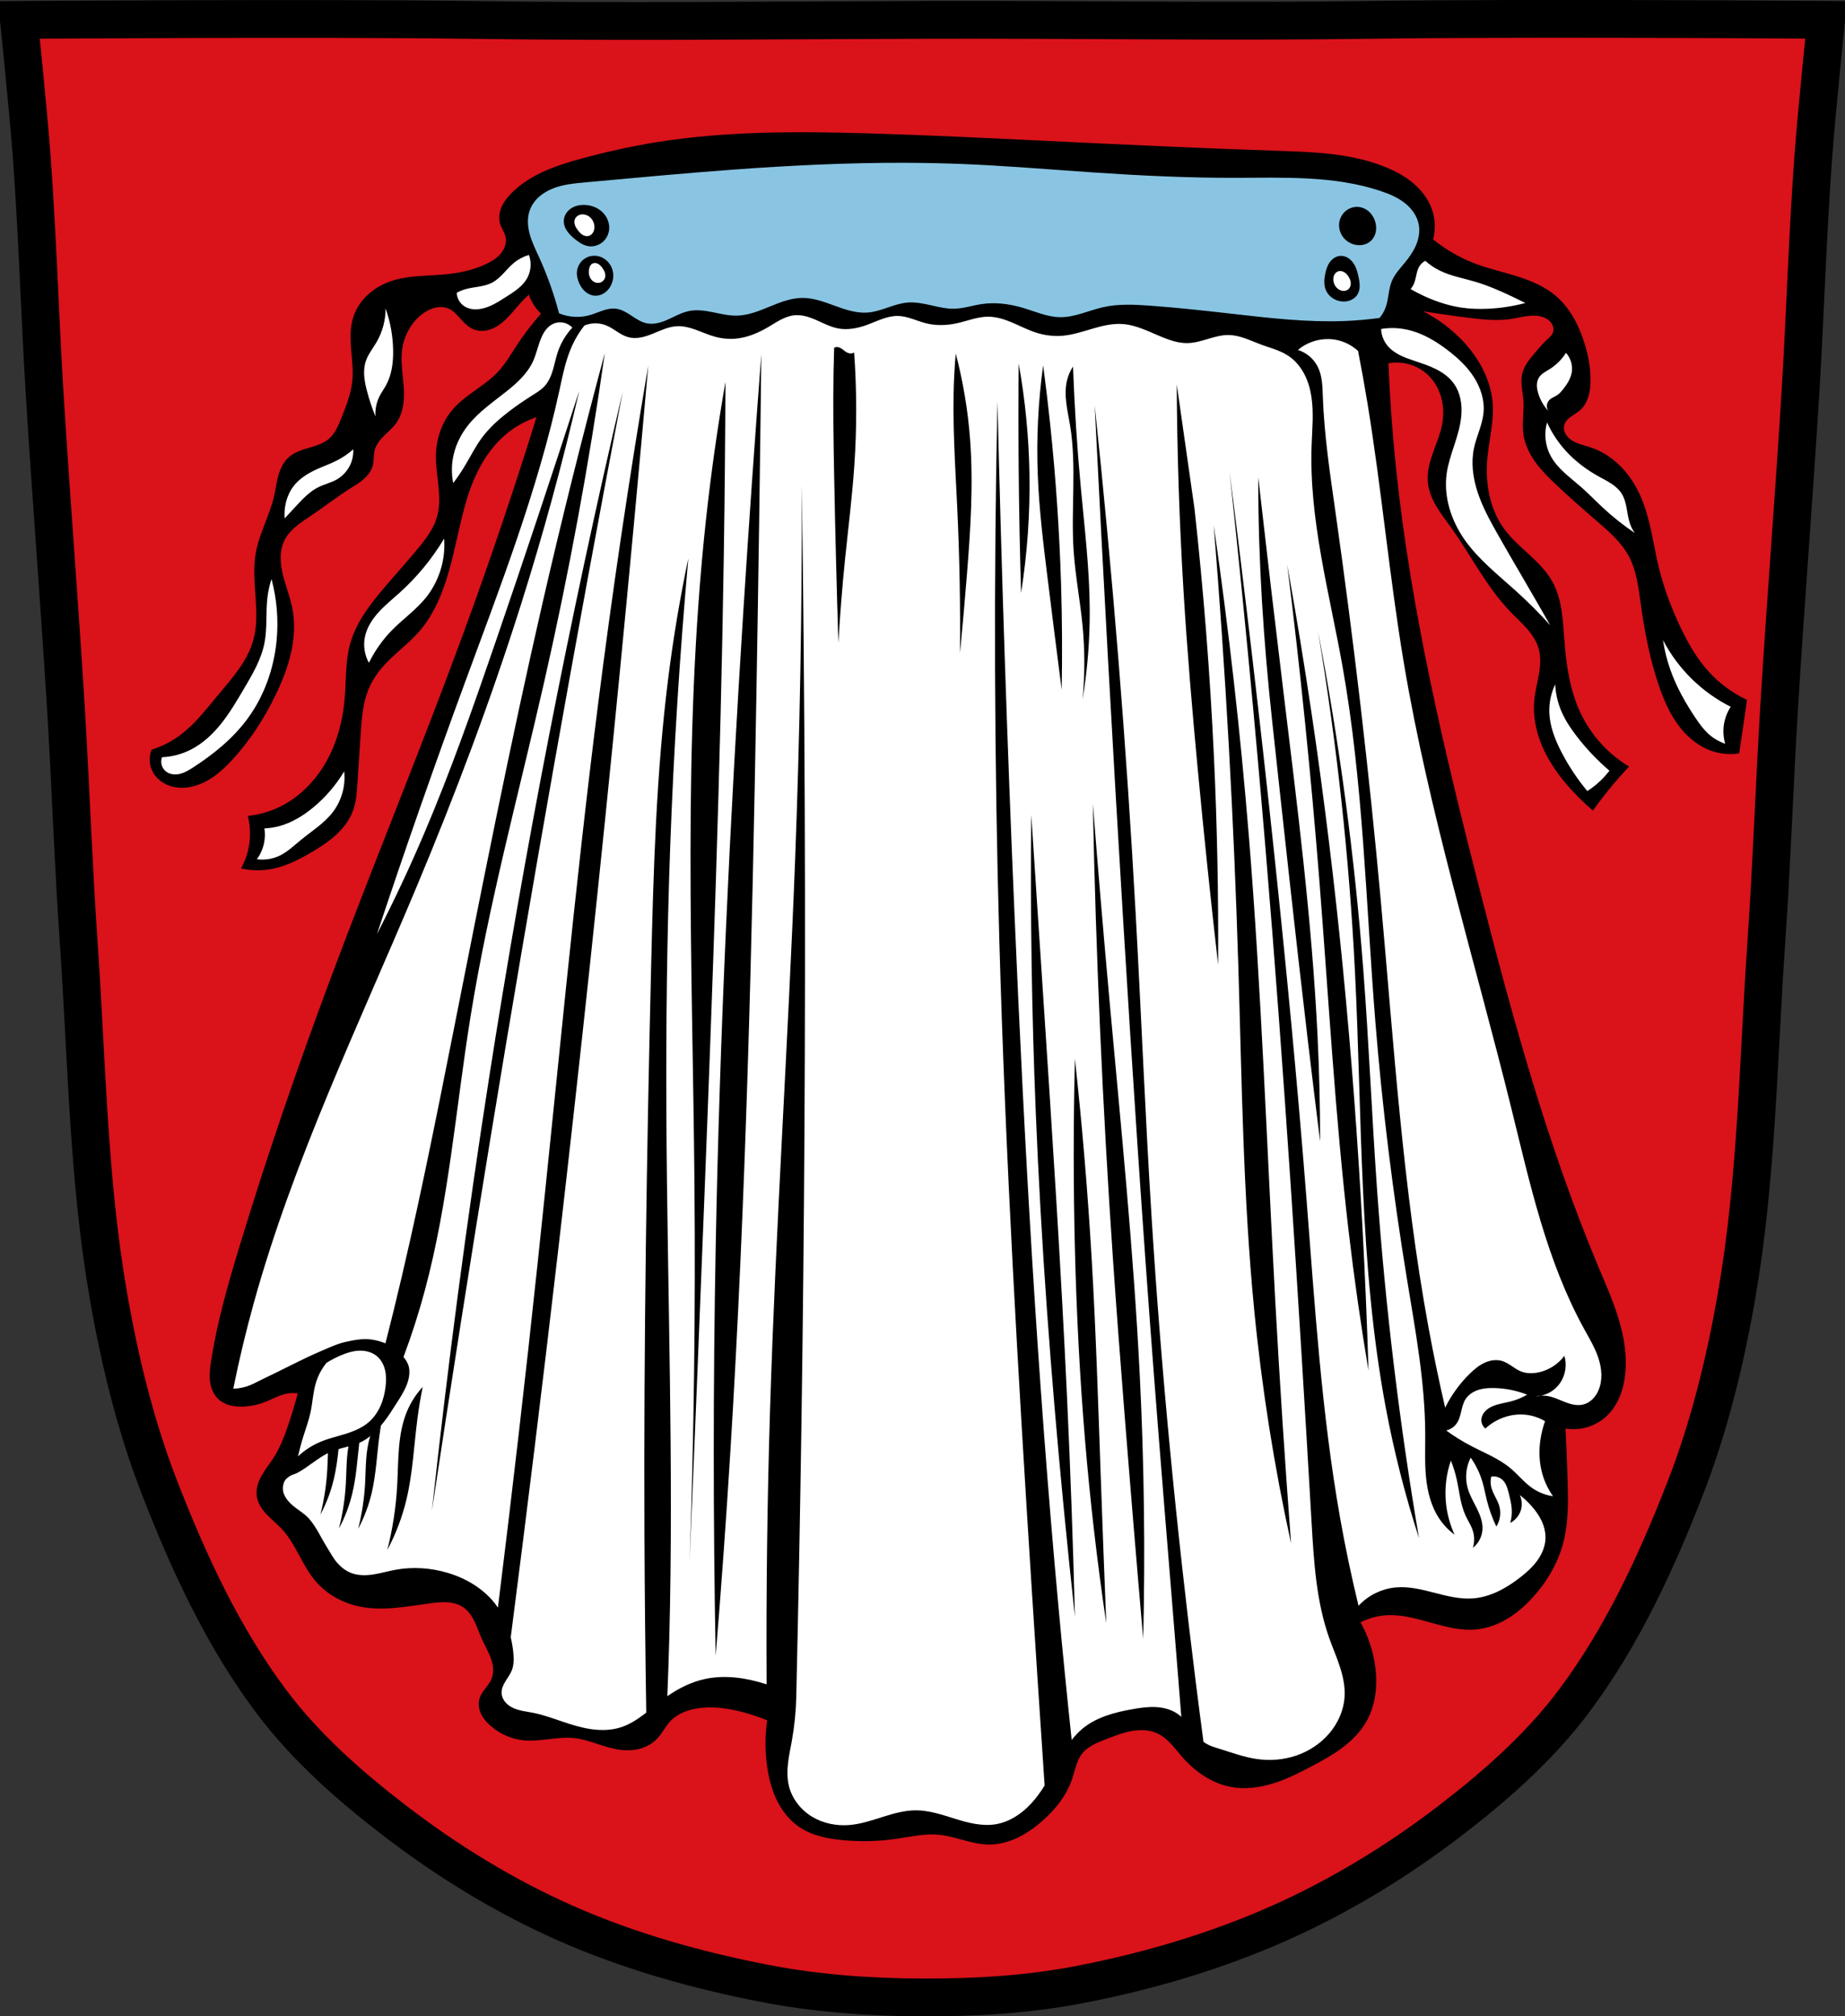
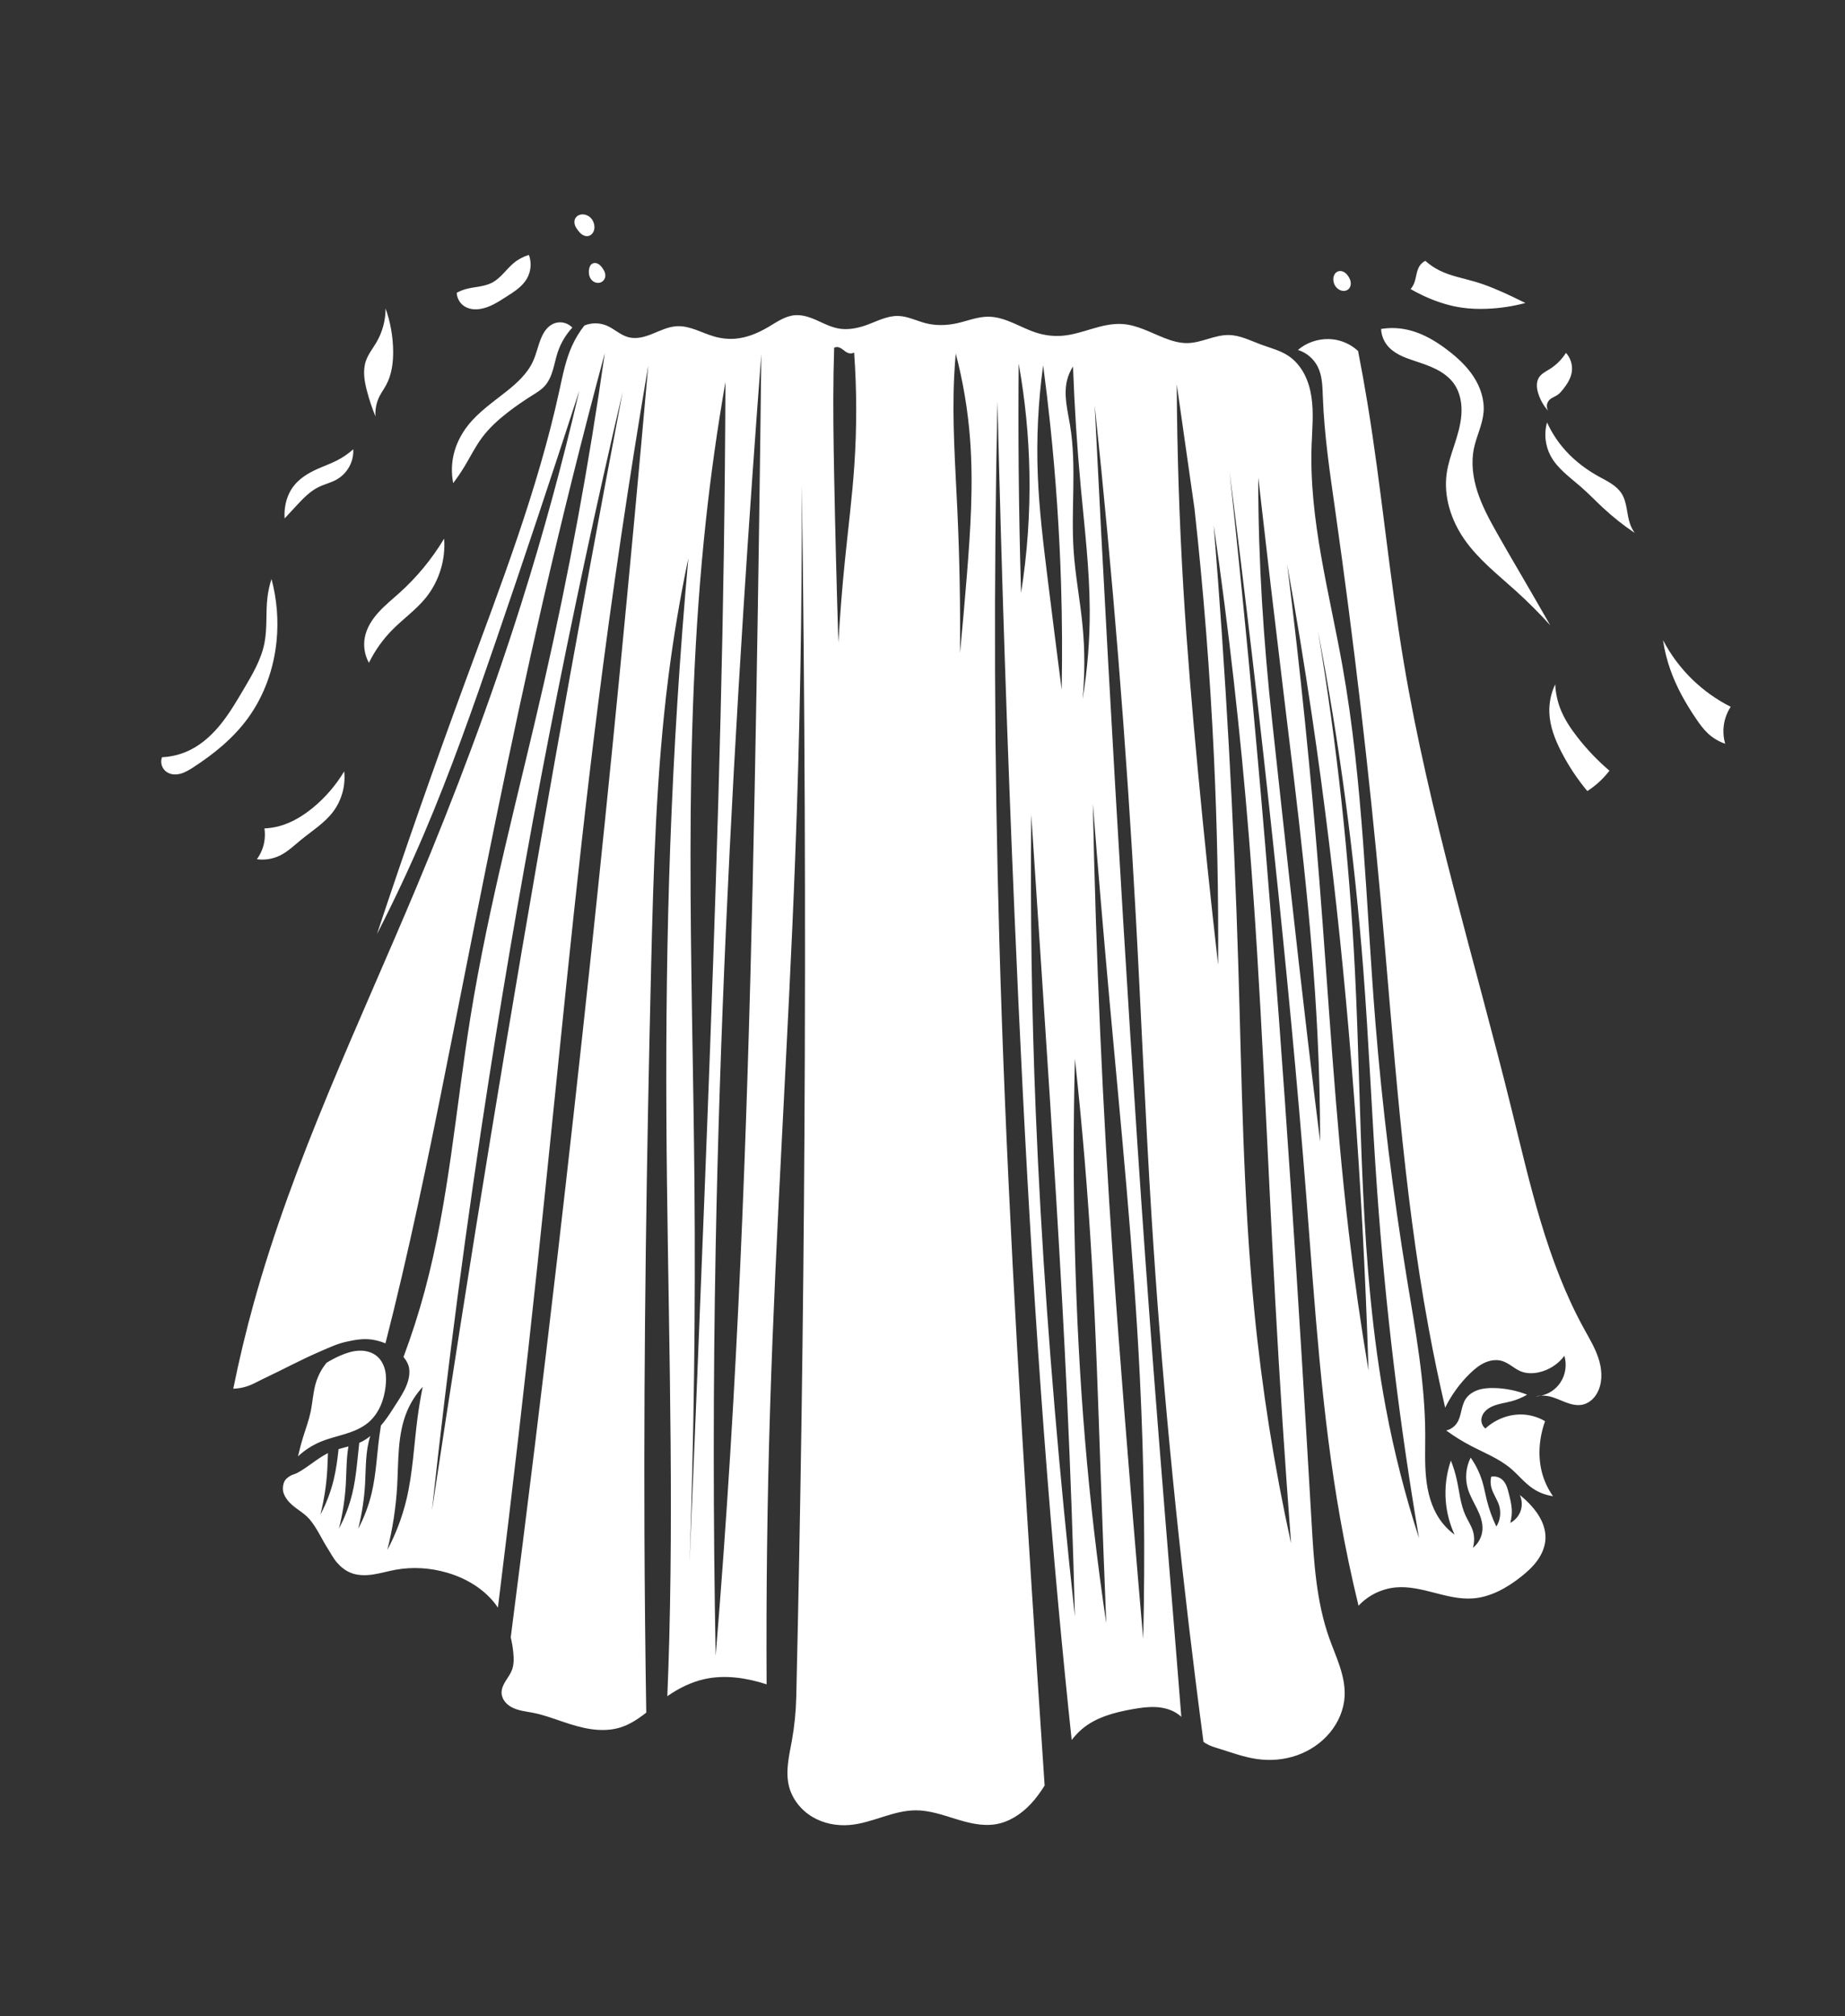
<svg xmlns="http://www.w3.org/2000/svg" xmlns:ns1="http://sodipodi.sourceforge.net/DTD/sodipodi-0.dtd" xmlns:ns2="http://www.inkscape.org/namespaces/inkscape" viewBox="0 0 977.12 1067.6" version="1.1" id="svg3031" ns1:docname="DEU_Mantel_COA.svg" ns2:version="0.92.5 (2060ec1f9f, 2020-04-08)">
  <rect x="0" y="0" width="977.12" height="1067.6" fill="#333333" stroke="none" />
  <defs id="defs3035">
    <ns2:path-effect effect="spiro" id="path-effect1069" is_visible="true" />
    <ns2:path-effect effect="spiro" id="path-effect1064" is_visible="true" />
    <ns2:path-effect effect="spiro" id="path-effect1059" is_visible="true" />
    <ns2:path-effect effect="spiro" id="path-effect1054" is_visible="true" />
    <ns2:path-effect effect="spiro" id="path-effect1049" is_visible="true" />
    <ns2:path-effect effect="spiro" id="path-effect1044" is_visible="true" />
    <ns2:path-effect effect="spiro" id="path-effect1039" is_visible="true" />
    <ns2:path-effect effect="spiro" id="path-effect1034" is_visible="true" />
    <ns2:path-effect effect="spiro" id="path-effect1028" is_visible="true" />
    <ns2:path-effect effect="spiro" id="path-effect1023" is_visible="true" />
    <ns2:path-effect effect="spiro" id="path-effect1018" is_visible="true" />
    <ns2:path-effect effect="spiro" id="path-effect1013" is_visible="true" />
    <ns2:path-effect effect="spiro" id="path-effect1008" is_visible="true" />
    <ns2:path-effect effect="spiro" id="path-effect1003" is_visible="true" />
    <ns2:path-effect effect="spiro" id="path-effect953" is_visible="true" />
    <ns2:path-effect effect="spiro" id="path-effect948" is_visible="true" />
    <ns2:path-effect effect="spiro" id="path-effect943" is_visible="true" />
    <ns2:path-effect effect="spiro" id="path-effect938" is_visible="true" />
    <ns2:path-effect effect="spiro" id="path-effect933" is_visible="true" />
    <ns2:path-effect effect="spiro" id="path-effect928" is_visible="true" />
    <ns2:path-effect effect="spiro" id="path-effect923" is_visible="true" />
    <ns2:path-effect effect="spiro" id="path-effect918" is_visible="true" />
    <ns2:path-effect effect="spiro" id="path-effect913" is_visible="true" />
    <ns2:path-effect effect="spiro" id="path-effect4951" is_visible="true" />
    <ns2:path-effect effect="spiro" id="path-effect4905" is_visible="true" />
    <ns2:path-effect effect="spiro" id="path-effect4860" is_visible="true" />
    <ns2:path-effect effect="spiro" id="path-effect4856" is_visible="true" />
    <ns2:path-effect effect="spiro" id="path-effect4812" is_visible="true" />
    <ns2:path-effect effect="spiro" id="path-effect4807" is_visible="true" />
    <ns2:path-effect effect="spiro" id="path-effect4802" is_visible="true" />
    <ns2:path-effect effect="spiro" id="path-effect4797" is_visible="true" />
    <ns2:path-effect effect="spiro" id="path-effect4793" is_visible="true" />
    <ns2:path-effect effect="spiro" id="path-effect4789" is_visible="true" />
    <ns2:path-effect effect="spiro" id="path-effect4745" is_visible="true" />
    <ns2:path-effect effect="spiro" id="path-effect4741" is_visible="true" />
    <ns2:path-effect effect="spiro" id="path-effect4737" is_visible="true" />
    <ns2:path-effect effect="spiro" id="path-effect4732" is_visible="true" />
    <ns2:path-effect effect="spiro" id="path-effect4728" is_visible="true" />
    <ns2:path-effect effect="spiro" id="path-effect4724" is_visible="true" />
    <ns2:path-effect effect="spiro" id="path-effect4720" is_visible="true" />
    <ns2:path-effect effect="spiro" id="path-effect4664" is_visible="true" />
    <ns2:path-effect effect="spiro" id="path-effect4660" is_visible="true" />
    <ns2:path-effect effect="spiro" id="path-effect4656" is_visible="true" />
    <ns2:path-effect effect="spiro" id="path-effect4649" is_visible="true" />
    <ns2:path-effect effect="spiro" id="path-effect4645" is_visible="true" />
    <ns2:path-effect effect="spiro" id="path-effect4641" is_visible="true" />
    <ns2:path-effect effect="spiro" id="path-effect4637" is_visible="true" />
    <ns2:path-effect effect="spiro" id="path-effect4633" is_visible="true" />
    <ns2:path-effect effect="spiro" id="path-effect4592" is_visible="true" />
    <ns2:path-effect effect="spiro" id="path-effect4592-6" is_visible="true" />
    <ns2:path-effect effect="spiro" id="path-effect4592-69" is_visible="true" />
    <ns2:path-effect effect="spiro" id="path-effect4592-9" is_visible="true" />
    <ns2:path-effect effect="spiro" id="path-effect4592-3" is_visible="true" />
    <ns2:path-effect effect="spiro" id="path-effect4592-30" is_visible="true" />
    <ns2:path-effect effect="spiro" id="path-effect4592-8" is_visible="true" />
    <ns2:path-effect effect="spiro" id="path-effect4905-0" is_visible="true" />
    <ns2:path-effect effect="spiro" id="path-effect4592-82" is_visible="true" />
    <ns2:path-effect effect="spiro" id="path-effect4951-2" is_visible="true" />
    <ns2:path-effect effect="spiro" id="path-effect953-3" is_visible="true" />
    <ns2:path-effect effect="spiro" id="path-effect953-3-1" is_visible="true" />
    <ns2:path-effect effect="spiro" id="path-effect953-3-5" is_visible="true" />
    <ns2:path-effect effect="spiro" id="path-effect4592-1" is_visible="true" />
  </defs>
  <ns1:namedview pagecolor="#ffffff" bordercolor="#666666" borderopacity="1" objecttolerance="10" gridtolerance="10" guidetolerance="10" ns2:pageopacity="0" ns2:pageshadow="2" ns2:window-width="1920" ns2:window-height="1046" id="namedview3033" showgrid="false" ns2:zoom="0.74278611" ns2:cx="488.56686" ns2:cy="533.81416" ns2:window-x="-11" ns2:window-y="-11" ns2:window-maximized="1" ns2:current-layer="svg3031" ns2:snap-global="false" />
-   <path style="fill:#da121a;stroke:#000000;stroke-width:20" ns2:connector-curvature="0" id="path2931" d="m 798.39,10.025 c -26.17,0.053 -51.02,0.198 -70.798,0.478 -79.11,1.122 -156.7,-0.214 -235.05,0 -2.653,0.007 -5.305,0.036 -7.958,0.043 -78.35,0.214 -155.94,1.122 -235.05,0 -79.11,-1.122 -239.53,0 -239.53,0 0,0 4.995,48.18 6.784,72.32 3.067,41.38 4.256,82.87 6.784,124.29 3.405,55.766 7.902,111.49 11.307,167.25 2.529,41.41 3.91,82.9 6.784,124.29 4.346,62.59 5.02,125.75 15.786,187.56 6.02,34.562 14.418,68.979 27.14,101.67 15.355,39.473 33.473,78.71 58.839,112.63 18.288,24.456 41.648,45.04 65.884,63.62 27.747,21.272 57.962,39.816 89.93,53.968 33.818,14.97 69.917,25.08 106.24,32.09 27.334,5.278 55.35,7.255 83.19,7.349 27.662,0.094 55.55,-1.52 82.71,-6.741 36.46,-7.01 72.54,-17.626 106.46,-32.746 31.934,-14.235 62.23,-32.696 89.98,-53.968 24.24,-18.58 47.595,-39.17 65.884,-63.62 25.365,-33.919 43.484,-73.16 58.839,-112.63 12.718,-32.695 21.12,-67.16 27.14,-101.72 10.762,-61.814 11.44,-124.97 15.786,-187.56 2.874,-41.39 4.256,-82.87 6.784,-124.29 3.405,-55.766 7.902,-111.44 11.307,-167.21 2.529,-41.41 3.717,-82.909 6.784,-124.29 1.79,-24.14 6.784,-72.32 6.784,-72.32 0,0 -90.24,-0.636 -168.73,-0.478 z" />
-   <path transform="translate(1067.337,3.8e-6)" style="fill:#000000;stroke:#000000;stroke-width:1px;stroke-linecap:butt;stroke-linejoin:miter;stroke-opacity:1" d="m -332.542,191.945 c 0.751,18.639 2.094,37.254 4.027,55.807 7.869,75.523 25.464,149.671 44.301,223.229 17.425,68.047 36.032,136.051 63.287,200.791 3.761,8.934 7.694,17.826 10.468,27.113 2.775,9.288 4.373,19.056 3.34,28.694 -0.45,4.192 -1.402,8.35 -3.083,12.216 -1.681,3.866 -4.108,7.438 -7.273,10.222 -5.716,5.029 -13.816,7.218 -21.287,5.753 0.499,9.584 0.882,19.174 1.151,28.767 0.302,10.801 0.44,21.767 -2.301,32.219 -2.816,10.735 -8.626,20.571 -16.109,28.767 -3.88,4.249 -8.238,8.101 -13.167,11.069 -4.929,2.968 -10.45,5.036 -16.175,5.616 -8.06,0.817 -16.099,-1.309 -23.9,-3.495 -7.801,-2.186 -15.766,-4.473 -23.853,-3.985 -5.007,0.302 -9.947,1.685 -14.383,4.027 4.234,7.423 6.988,15.685 8.055,24.164 1.209,9.611 0.155,19.754 -4.603,28.191 -3.089,5.478 -7.619,10.042 -12.646,13.822 -5.027,3.78 -10.562,6.823 -16.121,9.766 -6.605,3.498 -13.313,6.892 -20.451,9.105 -7.138,2.213 -14.779,3.209 -22.123,1.826 -9.91,-1.866 -18.647,-7.968 -25.315,-15.534 -2.034,-2.308 -3.903,-4.76 -6.003,-7.008 -2.099,-2.249 -4.46,-4.312 -7.23,-5.649 -4.294,-2.073 -9.303,-2.257 -14,-1.433 -4.697,0.824 -9.166,2.595 -13.616,4.31 -2.442,0.941 -4.898,1.872 -7.195,3.126 -2.297,1.254 -4.447,2.85 -6.037,4.929 -1.448,1.892 -2.39,4.122 -3.129,6.387 -0.739,2.265 -1.291,4.587 -2.049,6.846 -3.052,9.096 -9.355,16.822 -16.685,23.013 -3.822,3.229 -7.973,6.109 -12.523,8.193 -4.549,2.084 -9.514,3.356 -14.518,3.313 -9.01,-0.078 -17.494,-4.343 -26.465,-5.178 -7.888,-0.734 -15.742,1.207 -23.589,2.301 -8.949,1.248 -18.042,1.395 -27.041,0.575 -8.064,-0.735 -16.319,-2.349 -23.013,-6.904 -5.002,-3.404 -8.877,-8.311 -11.563,-13.732 -2.686,-5.421 -4.229,-11.352 -5.122,-17.336 -1.249,-8.376 -1.249,-16.938 0,-25.315 -4.491,-1.844 -9.108,-3.383 -13.808,-4.603 -8.066,-2.093 -16.544,-3.239 -24.739,-1.726 -5.149,0.951 -10.257,3.056 -13.808,6.904 -2.604,2.822 -4.247,6.433 -6.904,9.205 -2.304,2.405 -5.31,4.089 -8.51,5.011 -3.2,0.922 -6.589,1.101 -9.9,0.742 -8.664,-0.94 -16.643,-5.459 -25.315,-6.329 -8.997,-0.902 -18.059,2.194 -27.041,1.151 -6.147,-0.714 -12.028,-3.404 -16.685,-7.479 -1.982,-1.735 -3.772,-3.748 -4.907,-6.124 -1.136,-2.377 -1.574,-5.152 -0.846,-7.684 0.562,-1.953 1.769,-3.65 3.003,-5.266 1.234,-1.615 2.532,-3.219 3.326,-5.09 0.756,-1.782 1.023,-3.749 0.923,-5.682 -0.1,-1.933 -0.558,-3.835 -1.204,-5.659 -1.29,-3.649 -3.314,-6.989 -4.897,-10.521 -1.338,-2.985 -2.361,-6.107 -3.788,-9.05 -1.426,-2.944 -3.313,-5.759 -5.993,-7.634 -2.516,-1.761 -5.592,-2.589 -8.654,-2.816 -3.062,-0.227 -6.136,0.115 -9.181,0.515 -12.438,1.635 -25.109,4.254 -37.397,1.726 -8.827,-1.816 -17.157,-6.383 -23.013,-13.233 -7.139,-8.349 -10.353,-19.572 -17.835,-27.616 -2.52,-2.709 -5.467,-4.99 -8.011,-7.675 -2.545,-2.685 -4.733,-5.918 -5.221,-9.585 -0.482,-3.62 0.748,-7.277 2.531,-10.465 1.783,-3.187 4.113,-6.031 6.099,-9.097 3.885,-5.999 6.403,-12.77 8.63,-19.561 1.683,-5.132 3.218,-10.313 4.603,-15.534 -2.087,-0.38 -4.242,-0.38 -6.329,0 -4.25,0.773 -8.048,3.059 -12.082,4.603 -3.671,1.405 -7.578,2.2 -11.507,2.301 -2.274,0.059 -4.57,-0.116 -6.759,-0.736 -2.189,-0.619 -4.273,-1.699 -5.898,-3.292 -2.46,-2.412 -3.712,-5.849 -4.073,-9.275 -0.361,-3.426 0.095,-6.882 0.621,-10.286 3.171,-20.519 8.924,-40.543 14.959,-60.41 14.544,-47.881 30.807,-95.233 48.328,-142.107 22.808,-61.018 47.745,-121.228 70.19,-182.38 14.023,-38.206 27.07,-76.77 39.123,-115.642 -5.601,1.735 -10.888,4.477 -15.534,8.055 -8.574,6.603 -14.794,15.913 -18.986,25.89 -2.728,6.493 -4.65,13.296 -6.329,20.137 -2.162,8.81 -3.932,17.716 -6.329,26.465 -3.291,12.016 -7.921,23.98 -16.109,33.369 -5.977,6.854 -13.636,12.088 -19.561,18.986 -3.1,3.609 -5.706,7.667 -7.479,12.082 -2.915,7.258 -3.499,15.209 -4.027,23.013 -0.597,8.82 -1.163,17.643 -1.726,26.465 -0.31,4.863 -0.635,9.804 -2.301,14.383 -1.799,4.944 -5.1,9.242 -8.982,12.793 -3.882,3.551 -8.345,6.404 -12.881,9.07 -6.325,3.717 -12.952,7.147 -20.137,8.63 -5.295,1.093 -10.814,1.093 -16.109,0 1.996,-3.768 3.363,-7.869 4.027,-12.082 0.782,-4.96 0.585,-10.073 -0.575,-14.959 5.575,-0.627 11.044,-2.19 16.109,-4.603 10.064,-4.794 18.381,-12.908 24.164,-22.438 6.51,-10.727 9.888,-23.166 10.931,-35.671 0.803,-9.623 0.287,-19.463 2.877,-28.767 3.094,-11.117 10.364,-20.548 17.835,-29.342 5.899,-6.944 12.028,-13.691 17.835,-20.712 4.309,-5.21 8.532,-10.75 10.356,-17.26 1.508,-5.385 1.274,-11.097 0.699,-16.659 -0.575,-5.562 -1.481,-11.122 -1.274,-16.71 0.308,-8.342 3.216,-16.659 8.63,-23.013 6.815,-7.999 17.009,-12.44 24.164,-20.137 3.846,-4.137 6.689,-9.081 9.781,-13.808 3.972,-6.073 8.399,-11.848 13.233,-17.26 -1.802,-1.682 -3.357,-3.626 -4.603,-5.753 -0.956,-1.633 -1.73,-3.374 -2.301,-5.178 -1.812,1.637 -3.541,3.366 -5.178,5.178 -3.188,3.529 -6.056,7.399 -9.781,10.356 -1.94,1.54 -4.116,2.822 -6.496,3.511 -2.379,0.689 -4.974,0.758 -7.312,-0.059 -2.488,-0.869 -4.538,-2.669 -6.329,-4.603 -2.135,-2.305 -4.09,-4.93 -6.904,-6.329 -2.284,-1.135 -4.966,-1.339 -7.467,-0.84 -2.501,0.499 -4.834,1.668 -6.916,3.141 -6.502,4.598 -10.602,12.224 -11.507,20.137 -0.735,6.423 0.494,12.887 0.92,19.338 0.213,3.226 0.224,6.483 -0.31,9.671 -0.534,3.188 -1.63,6.317 -3.487,8.963 -1.782,2.539 -4.197,4.551 -6.403,6.732 -2.207,2.18 -4.284,4.659 -5.103,7.652 -0.768,2.804 -0.364,5.831 -1.151,8.63 -0.752,2.676 -2.55,4.957 -4.649,6.779 -2.099,1.822 -4.509,3.241 -6.857,4.728 -7.102,4.497 -13.74,9.686 -20.712,14.383 -2.734,1.842 -5.525,3.613 -8.062,5.718 -2.537,2.105 -4.832,4.573 -6.321,7.514 -1.407,2.779 -2.051,5.904 -2.135,9.018 -0.084,3.113 0.378,6.221 1.091,9.252 1.427,6.063 3.855,11.867 5.071,17.976 1.532,7.698 1.086,15.706 -0.611,23.369 -1.697,7.663 -4.619,15.008 -8.019,22.082 -6.014,12.51 -13.595,24.323 -23.013,34.52 -3.137,3.396 -6.492,6.625 -10.318,9.22 -3.826,2.595 -8.152,4.545 -12.728,5.2 -3.536,0.507 -7.222,0.218 -10.531,-1.127 -3.309,-1.345 -6.215,-3.787 -7.847,-6.965 -1.717,-3.344 -1.932,-7.425 -0.575,-10.931 5.587,-1.773 10.866,-4.51 15.534,-8.055 7.365,-5.593 13.061,-13.037 18.986,-20.137 7.805,-9.352 16.417,-18.724 19.561,-30.493 1.964,-7.35 1.624,-15.098 1.096,-22.688 -0.528,-7.589 -1.227,-15.265 0.054,-22.764 1.8,-10.537 7.396,-20.073 9.781,-30.493 0.813,-3.555 1.248,-7.195 2.223,-10.709 0.975,-3.514 2.557,-6.976 5.256,-9.428 2.914,-2.648 6.818,-3.866 10.596,-4.977 3.778,-1.111 7.69,-2.255 10.691,-4.804 3.446,-2.926 5.234,-7.306 6.904,-11.507 2.519,-6.338 5.076,-12.775 5.753,-19.561 0.565,-5.663 -0.2,-11.361 -0.651,-17.034 -0.451,-5.673 -0.569,-11.51 1.226,-16.911 1.559,-4.692 4.533,-8.865 8.284,-12.085 3.751,-3.22 8.26,-5.506 13.003,-6.901 8.166,-2.401 16.832,-2.181 25.315,-2.877 8.112,-0.665 16.256,-2.219 23.589,-5.753 2.958,-1.426 5.821,-3.215 7.88,-5.772 1.03,-1.279 1.845,-2.741 2.301,-4.318 0.457,-1.577 0.548,-3.27 0.174,-4.868 -0.569,-2.432 -2.16,-4.511 -2.877,-6.904 -0.831,-2.777 -0.414,-5.828 0.737,-8.489 1.15,-2.661 2.99,-4.972 5.017,-7.045 9.798,-10.023 23.72,-14.705 37.245,-18.382 13.123,-3.568 26.42,-6.514 39.849,-8.659 36.827,-5.88 74.337,-5.687 111.614,-4.603 31.85,0.926 63.678,2.491 95.505,4.027 40.264,1.943 80.531,3.841 120.82,5.178 19.491,0.647 39.477,1.262 57.533,8.63 5.182,2.115 10.179,4.792 14.457,8.401 4.277,3.609 7.82,8.193 9.707,13.461 1.841,5.139 2.045,10.852 0.575,16.109 6.882,5.624 14.69,10.114 23.013,13.233 7.103,2.661 14.536,4.319 21.774,6.588 7.238,2.269 14.41,5.227 20.225,10.096 7.828,6.555 12.614,16.106 15.534,25.89 1.948,6.527 3.164,13.331 2.877,20.137 -0.106,2.522 -0.423,5.054 -1.219,7.449 -0.796,2.395 -2.094,4.658 -3.959,6.359 -1.481,1.35 -3.269,2.309 -4.895,3.482 -0.813,0.586 -1.59,1.23 -2.248,1.986 -0.658,0.756 -1.196,1.628 -1.487,2.587 -0.52,1.711 -0.213,3.612 0.632,5.187 0.846,1.575 2.194,2.842 3.711,3.789 3.033,1.895 6.65,2.545 10.041,3.681 5.89,1.973 11.215,5.492 15.578,9.913 4.364,4.421 7.783,9.728 10.312,15.401 5.332,11.961 6.675,25.25 9.781,37.972 2.565,10.507 6.357,20.692 10.931,30.493 4.134,8.857 8.97,17.497 15.534,24.739 5.651,6.235 12.535,11.349 20.137,14.959 -0.566,4.029 -1.142,8.056 -1.726,12.082 -0.752,5.18 -1.519,10.358 -2.301,15.534 -5.025,0.691 -10.223,0.091 -14.959,-1.726 -6.847,-2.628 -12.567,-7.711 -16.846,-13.667 -4.28,-5.956 -7.214,-12.773 -9.619,-19.702 -4.905,-14.133 -7.726,-28.907 -9.781,-43.725 -1.201,-8.664 -2.217,-17.594 -6.329,-25.315 -4.045,-7.595 -10.743,-13.367 -17.26,-18.986 -7.407,-6.386 -14.78,-12.818 -21.863,-19.561 -3.791,-3.61 -7.518,-7.331 -10.558,-11.593 -3.04,-4.262 -5.386,-9.115 -6.127,-14.297 -0.842,-5.893 0.413,-11.897 0,-17.835 -0.167,-2.407 -0.608,-4.787 -0.858,-7.187 -0.251,-2.4 -0.307,-4.856 0.283,-7.196 1.064,-4.219 4.086,-7.617 6.904,-10.931 1.848,-2.174 3.656,-4.394 5.753,-6.329 0.656,-0.605 1.339,-1.182 1.954,-1.828 0.615,-0.647 1.163,-1.372 1.498,-2.199 0.338,-0.836 0.446,-1.76 0.344,-2.656 -0.103,-0.896 -0.414,-1.764 -0.875,-2.54 -0.922,-1.551 -2.423,-2.702 -4.072,-3.434 -2.763,-1.227 -5.902,-1.335 -8.906,-0.993 -3.003,0.342 -5.942,1.11 -8.93,1.568 -7.42,1.138 -14.988,0.347 -22.438,-0.575 -9.233,-1.143 -18.441,-2.486 -27.616,-4.027 8.319,3.797 15.956,9.084 22.438,15.534 9.319,9.274 16.349,21.404 17.26,34.52 0.682,9.822 -2.044,19.532 -2.877,29.342 -1.11,13.075 1.4,26.848 9.205,37.397 3.727,5.037 8.511,9.173 13.121,13.418 4.609,4.245 9.147,8.722 12.194,14.198 5.184,9.315 5.527,20.438 6.329,31.068 0.996,13.206 2.96,26.579 8.63,38.547 5.483,11.574 14.395,21.499 25.315,28.191 -2.971,3.175 -5.849,6.437 -8.63,9.781 -3.41,4.1 -6.673,8.323 -9.781,12.657 -4.989,-4.194 -9.614,-8.819 -13.808,-13.808 -5.155,-6.132 -9.682,-12.86 -12.761,-20.256 -3.08,-7.396 -4.676,-15.493 -3.923,-23.469 0.438,-4.639 1.655,-9.165 2.443,-13.757 0.788,-4.592 1.137,-9.378 -0.142,-13.859 -1.14,-3.993 -3.518,-7.531 -6.246,-10.661 -2.729,-3.13 -5.828,-5.913 -8.712,-8.9 -12.733,-13.188 -20.951,-29.986 -31.643,-44.876 -2.611,-3.636 -5.379,-7.172 -7.646,-11.031 -2.267,-3.859 -4.036,-8.099 -4.436,-12.558 -0.462,-5.155 0.922,-10.297 2.646,-15.177 1.724,-4.881 3.808,-9.666 4.834,-14.74 0.914,-4.519 0.96,-9.234 -0.068,-13.728 -1.028,-4.495 -3.147,-8.762 -6.261,-12.162 -2.848,-3.11 -6.511,-5.466 -10.522,-6.77 -4.01,-1.303 -8.359,-1.55 -12.491,-0.71 z" id="path4590-1" ns2:connector-curvature="0" ns2:path-effect="#path-effect4592-6" ns2:original-d="m -332.54184,191.94483 c 0,0 1.53608,37.32356 4.02733,55.8072 10.133,75.18091 25.4868,149.73802 44.30055,223.22877 17.40394,67.98371 44.30195,133.23146 63.28651,200.79083 5.18421,18.44879 15.62438,36.73014 13.80797,55.8072 -0.7808,8.20041 -4.06184,17.12379 -10.35598,22.43794 -5.61629,4.74183 -21.28728,5.75332 -21.28728,5.75332 0,0 1.30099,19.17124 1.15067,28.76659 -0.16865,10.76557 0.78675,21.90405 -2.30133,32.21859 -3.15208,10.5283 -8.36364,20.97008 -16.10929,28.76659 -7.9298,7.98186 -18.27409,14.66109 -29.34193,16.68463 -15.84886,2.89767 -31.66884,-8.4265 -47.75255,-7.47932 -4.97022,0.2927 -14.38329,4.02733 -14.38329,4.02733 0,0 7.3765,15.70072 8.05464,24.16394 0.7605,9.49109 0.15241,19.94211 -4.60265,28.19126 -6.1928,10.74338 -17.70555,17.98287 -28.7666,23.58861 -13.06926,6.6235 -28.08622,13.11402 -42.57456,10.9313 -9.78977,-1.47486 -17.474,-9.48915 -25.3146,-15.53396 -4.83399,-3.72682 -7.45756,-10.68117 -13.23264,-12.6573 -8.75665,-2.99637 -18.84617,-0.0811 -27.61593,2.87666 -4.89296,1.65026 -9.91198,4.10019 -13.23263,8.05465 -3.04592,3.62729 -2.90655,9.07625 -5.17799,13.23263 -4.54381,8.31446 -9.275,17.10787 -16.68462,23.01328 -7.66036,6.10525 -17.29842,10.48431 -27.0406,11.50663 -8.93993,0.93813 -17.4866,-4.74686 -26.46527,-5.17798 -7.89111,-0.3789 -15.70228,1.8334 -23.58861,2.30132 -8.99974,0.53398 -18.10716,1.78957 -27.04059,0.57534 -7.93589,-1.07864 -16.80959,-1.83881 -23.01328,-6.90399 -9.10536,-7.43433 -13.81724,-19.66814 -16.68463,-31.06792 -2.05835,-8.1833 0,-25.3146 0,-25.3146 0,0 -9.04895,-3.65923 -13.80796,-4.60266 -8.10867,-1.60746 -16.63268,-3.34394 -24.73927,-1.72599 -5.0464,1.00719 -9.85718,3.60674 -13.80797,6.90398 -2.94475,2.45762 -3.77141,6.99208 -6.90398,9.20531 -5.25115,3.71006 -11.98377,5.56719 -18.41062,5.75332 -8.69425,0.2518 -16.66123,-5.4497 -25.3146,-6.32865 -8.97551,-0.91167 -18.18032,2.84958 -27.0406,1.15066 -5.98574,-1.14774 -12.43273,-3.11266 -16.68463,-7.47931 -3.47853,-3.57241 -6.13628,-8.83649 -5.75332,-13.80797 0.31071,-4.0336 5.69212,-6.36081 6.32865,-10.35597 1.17834,-7.39586 -2.39046,-14.91157 -5.17798,-21.86261 -2.39951,-5.98349 -4.40402,-13.12772 -9.78065,-16.68463 -4.9994,-3.30735 -11.84596,-2.05502 -17.83528,-2.30133 -12.46826,-0.51275 -25.26912,4.66625 -37.39658,1.726 -8.59967,-2.08496 -16.59687,-7.13909 -23.01327,-13.23263 -7.94595,-7.54612 -11.52396,-18.65776 -17.83529,-27.61594 -4.17538,-5.92644 -12.36985,-10.06189 -13.23264,-17.25995 -0.84818,-7.07614 5.75332,-13.04086 8.62998,-19.56129 2.87666,-6.52043 6.17435,-12.87091 8.62998,-19.56128 1.86082,-5.06979 4.60266,-15.53396 4.60266,-15.53396 0,0 -4.25394,-0.3818 -6.32865,0 -4.23849,0.77999 -7.94097,3.40881 -12.08197,4.60265 -3.75843,1.08355 -7.60112,2.51764 -11.50664,2.30133 -4.42075,-0.24484 -9.74216,-0.69492 -12.6573,-4.02732 -4.35947,-4.98348 -3.67729,-12.94394 -3.452,-19.56129 0.70585,-20.73276 9.12063,-40.50348 14.95863,-60.40985 14.08038,-48.01118 31.28451,-95.06599 48.32788,-142.10697 22.18941,-61.24443 48.04977,-121.11817 70.19049,-182.38021 13.83141,-38.27069 39.12257,-115.64172 39.12257,-115.64172 0,0 -11.10384,4.26068 -15.53396,8.05465 -8.12837,6.96117 -14.15233,16.34193 -18.98595,25.88994 -3.17786,6.27734 -4.45455,13.3549 -6.32865,20.13661 -2.41603,8.74279 -3.28461,17.92083 -6.32865,26.46527 -4.14512,11.63509 -8.88211,23.35301 -16.1093,33.36925 -5.3169,7.36874 -13.86663,11.90508 -19.56128,18.98595 -2.96841,3.691 -5.79402,7.65538 -7.47931,12.08197 -2.7709,7.27804 -3.10135,15.28086 -4.02733,23.01328 -1.05117,8.77778 -0.73889,17.68005 -1.72599,26.46526 -0.54214,4.82505 -0.0936,10.05883 -2.30133,14.3833 -4.68612,9.17914 -13.32844,16.08469 -21.86261,21.86261 -6.0471,4.09408 -12.98309,7.16166 -20.13662,8.62998 -5.2601,1.07968 -16.10929,0 -16.10929,0 0,0 3.42798,-7.87932 4.02732,-12.08197 0.70448,-4.93992 -0.57533,-14.95863 -0.57533,-14.95863 0,0 11.24446,-1.8601 16.10929,-4.60265 9.57498,-5.3979 18.32631,-13.12454 24.16394,-22.43795 6.60468,-10.53717 8.47874,-23.47883 10.93131,-35.67057 1.90051,-9.44743 -0.1814,-19.62799 2.87666,-28.7666 3.63213,-10.85416 11.10562,-20.08359 17.83529,-29.34192 5.35689,-7.36973 12.49959,-13.32686 17.83528,-20.71195 3.92931,-5.43852 8.6208,-10.77875 10.35598,-17.25996 2.87704,-10.74627 -2.46583,-22.40632 -0.57533,-33.36925 1.39225,-8.07356 3.88697,-16.3331 8.62998,-23.01327 6.06995,-8.54908 17.04646,-12.43775 24.16393,-20.13662 3.82887,-4.14164 6.43406,-9.26773 9.78065,-13.80797 4.3014,-5.83562 13.23263,-17.25995 13.23263,-17.25995 0,0 -3.32633,-3.65506 -4.60265,-5.75332 -0.98158,-1.6137 -2.30133,-5.17799 -2.30133,-5.17799 0,0 -3.47682,3.42752 -5.17799,5.17799 -3.30918,3.40508 -5.6826,7.95778 -9.78064,10.35597 -4.09469,2.39624 -9.15076,4.35689 -13.80797,3.45199 -2.56057,-0.49752 -4.30923,-2.9516 -6.32865,-4.60265 -2.41693,-1.97604 -3.91391,-5.43101 -6.90398,-6.32865 -4.65038,-1.39607 -10.39013,-0.46086 -14.3833,2.30132 -6.35792,4.39795 -9.2414,12.74515 -11.50664,20.13662 -3.71942,12.13642 1.77474,26.16127 -2.87666,37.97191 -2.24988,5.71279 -9.09505,8.73686 -11.50663,14.38329 -1.13988,2.66889 0.13505,6.02821 -1.15067,8.62998 -2.40312,4.86291 -7.34464,8.02804 -11.50663,11.50664 -6.44941,5.39043 -14.15171,9.12832 -20.71195,14.3833 -5.08463,4.07296 -12.09934,7.13132 -14.3833,13.23263 -4.26178,11.38479 4.49512,24.09859 4.02732,36.24591 -0.59343,15.40967 -2.79815,31.17537 -8.62998,45.45122 -5.22984,12.80223 -13.09426,24.88344 -23.01327,34.51991 -6.49959,6.31446 -14.0077,13.76651 -23.04595,14.42006 -6.67602,0.48275 -14.57472,-2.58345 -18.37795,-8.09141 -2.07326,-3.00257 -0.57533,-10.9313 -0.57533,-10.9313 0,0 10.8786,-4.54071 15.53396,-8.05465 7.36315,-5.55783 13.30657,-12.8668 18.98595,-20.13661 7.43431,-9.51619 16.01747,-18.94841 19.56129,-30.4926 4.4475,-14.48798 -1.38121,-30.50894 1.15066,-45.45121 1.78327,-10.52425 6.29132,-20.40476 9.78064,-30.4926 2.34062,-6.76689 2.60978,-14.88715 7.47932,-20.13661 5.31066,-5.725 15.47108,-4.57002 21.28728,-9.78064 3.33155,-2.98467 5.10775,-7.41017 6.90398,-11.50664 2.72934,-6.22451 4.72757,-12.84253 5.75332,-19.56129 1.70789,-11.18686 -4.13923,-23.65693 0.57533,-33.94458 3.96112,-8.64356 12.6085,-15.1026 21.28728,-18.98595 7.75187,-3.4686 16.95358,-1.38808 25.31461,-2.87666 7.96807,-1.41861 16.91912,-1.1685 23.5886,-5.75332 4.99759,-3.4355 9.7181,-8.92774 10.35598,-14.95863 0.26223,-2.47927 -2.82669,-4.41138 -2.87666,-6.90398 -0.11066,-5.52061 2.0566,-11.4323 5.75332,-15.53396 9.26896,-10.284284 24.17573,-13.814429 37.24544,-18.38203 12.8319,-4.484494 26.36656,-6.928999 39.84903,-8.658571 36.93376,-4.737973 74.37798,-4.619969 111.61439,-4.602655 31.86332,0.01482 63.67052,2.673943 95.50509,4.027323 40.27382,1.712157 80.69457,1.319749 120.8197,5.177987 19.30325,1.856107 40.00592,0.332078 57.53319,8.629978 9.81748,4.647867 19.58133,12.014498 24.16394,21.862608 2.26689,4.87159 0.57533,16.1093 0.57533,16.1093 0,0 15.04535,9.38379 23.01328,13.23263 13.5644,6.55215 30.5191,6.93116 41.99923,16.68463 7.66983,6.51626 12.16669,16.40576 15.53396,25.88993 2.26856,6.38959 3.61046,13.39609 2.87666,20.13662 -0.53199,4.88676 -2.4459,9.7215 -5.17799,13.80796 -2.18702,3.27119 -8.68757,4.12013 -8.62998,8.05465 0.0935,6.38582 9.70127,8.3138 14.3833,12.6573 8.84851,8.20875 19.84703,14.86649 25.88993,25.3146 6.54389,11.31432 5.94109,25.47815 9.78065,37.97191 3.17189,10.32119 6.21089,20.78148 10.9313,30.49259 4.25688,8.75751 8.92315,17.58998 15.53396,24.73927 5.67681,6.13921 20.13662,14.95863 20.13662,14.95863 0,0 -1.14024,8.05615 -1.726,12.08197 -0.75369,5.17996 -2.30132,15.53396 -2.30132,15.53396 0,0 -10.57214,0.71369 -14.95863,-1.72599 -12.40686,-6.90045 -20.35045,-20.55694 -26.46527,-33.36925 -6.43293,-13.47885 -6.3391,-29.1919 -9.78064,-43.72523 -2.00426,-8.46383 -2.22448,-17.64589 -6.32865,-25.3146 -4.03577,-7.5409 -11.18824,-12.9621 -17.25996,-18.98595 -6.94194,-6.88721 -15.51315,-12.12432 -21.86261,-19.56129 -6.66635,-7.80814 -13.78592,-16.04083 -16.68463,-25.88993 -1.67852,-5.70322 0.11883,-11.89138 0,-17.83529 -0.0959,-4.79731 -1.81661,-9.74837 -0.57533,-14.3833 1.11488,-4.16296 4.29389,-7.50194 6.90398,-10.93131 1.72665,-2.26864 3.86654,-4.19134 5.75332,-6.32865 1.17013,-1.3255 3.25906,-2.26978 3.45199,-4.02732 0.35575,-3.24075 -1.78036,-6.9979 -4.60265,-8.62998 -5.14921,-2.97769 -11.88713,0.55567 -17.83529,0.57533 -7.48173,0.0247 -14.98332,0.0615 -22.43794,-0.57533 -9.26892,-0.79185 -27.61593,-4.02732 -27.61593,-4.02732 0,0 16.4777,8.66175 22.43794,15.53396 8.42905,9.71877 14.91932,21.86982 17.25996,34.51991 1.78804,9.66351 -3.58181,19.53973 -2.87666,29.34193 0.92113,12.80453 3.1449,26.07951 9.20531,37.39657 5.89519,11.00853 19.64298,16.49057 25.3146,27.61593 4.80006,9.41572 4.11929,20.73279 6.32865,31.06793 2.75257,12.87623 2.59681,26.84361 8.62998,38.54723 5.7869,11.22588 25.3146,28.19127 25.3146,28.19127 0,0 -5.86092,6.42855 -8.62997,9.78064 -3.39578,4.11078 -9.78065,12.6573 -9.78065,12.6573 0,0 -10.26827,-8.34542 -13.80796,-13.80797 -8.48339,-13.09182 -14.49705,-28.27925 -16.68463,-43.72522 -1.29532,-9.14595 4.89714,-18.75094 2.30133,-27.61593 -2.3067,-7.87765 -10.09947,-12.94563 -14.95863,-19.56128 -10.83511,-14.75181 -22.17387,-29.21235 -31.64325,-44.87589 -4.57045,-7.5601 -11.07539,-14.81189 -12.08197,-23.58861 -1.17124,-10.21239 7.4524,-19.63796 7.47931,-29.91726 0.0233,-8.88404 -0.28494,-19.37839 -6.32865,-25.88993 -5.48723,-5.91198 -23.01328,-7.47932 -23.01328,-7.47932 z" ns1:nodetypes="caaaaacaaaaacaaaaaaaaaaaaaaaacaaaaaaaaaaaaaaaaaaacaaaaaaaacaaaaaaaaaaaacacaaaaaaaaaaacacaaaaaaaaaaaaaaaaaacaaaaaaaaaaaaaaaaaaaaaaacaaaaaaaaaaacacaaaaaaaaaaaaaaacaaaaaaacacaaaaaaaac" />
-   <path ns2:connector-curvature="0" style="fill:#89c5e3;stroke:none;stroke-width:1px;stroke-linecap:butt;stroke-linejoin:miter;stroke-opacity:1;fill-opacity:1" d="m 479.079,86.191 c -30.2,-0.072 -60.409,1.399 -90.537,3.602 -26.193,1.915 -52.345,4.384 -78.5,6.762 -5.789,0.526 -11.667,1.068 -17.08,3.186 -2.707,1.059 -5.275,2.512 -7.447,4.443 -2.172,1.931 -3.938,4.352 -4.93,7.084 -1.482,4.081 -1.17,8.631 -0.016,12.816 1.154,4.185 3.105,8.098 4.906,12.049 4.374,9.592 7.925,19.562 10.6,29.76 5.121,2.135 10.969,2.477 16.305,0.955 2.309,-0.659 4.51,-1.649 6.787,-2.41 2.278,-0.761 4.692,-1.294 7.074,-0.992 3.009,0.382 5.682,2.048 8.213,3.719 2.531,1.671 5.119,3.427 8.092,4.027 1.935,0.391 3.95,0.266 5.877,-0.162 1.927,-0.428 3.777,-1.153 5.576,-1.965 3.599,-1.624 7.094,-3.625 10.967,-4.396 4.173,-0.832 8.491,-0.176 12.662,0.664 4.172,0.84 8.359,1.87 12.613,1.783 6.019,-0.122 11.743,-2.461 17.312,-4.746 5.57,-2.285 11.316,-4.589 17.336,-4.631 5.959,-0.042 11.68,2.133 17.277,4.18 5.597,2.047 11.431,4.025 17.373,3.566 3.641,-0.281 7.143,-1.468 10.6,-2.646 3.456,-1.179 6.957,-2.367 10.598,-2.652 4.182,-0.327 8.354,0.552 12.445,1.477 4.091,0.925 8.229,1.904 12.422,1.783 4.829,-0.139 9.489,-1.732 14.268,-2.445 7.347,-1.097 14.894,-0.089 22.012,2.039 6.468,1.933 12.816,4.81 19.566,4.891 7.841,0.093 15.175,-3.591 22.828,-5.299 7.991,-1.783 16.292,-1.396 24.459,-0.816 15.12,1.074 30.187,2.773 45.248,4.484 19.23,2.185 38.547,4.396 57.887,3.67 6.272,-0.235 12.533,-0.78 18.752,-1.631 1.414,-1.689 2.523,-3.631 3.26,-5.707 1.591,-4.482 1.429,-9.471 3.262,-13.859 1.546,-3.703 4.385,-6.683 6.93,-9.785 2.323,-2.832 4.458,-5.861 5.881,-9.236 1.422,-3.375 2.103,-7.133 1.457,-10.738 -0.839,-4.683 -3.866,-8.769 -7.631,-11.678 -3.765,-2.908 -8.238,-4.755 -12.752,-6.258 -24.712,-8.229 -51.405,-6.955 -77.451,-6.93 -24.889,0.025 -49.767,-1.173 -74.6,-2.854 -23.232,-1.572 -46.44,-3.566 -69.707,-4.484 -10.062,-0.397 -20.127,-0.593 -30.193,-0.617 z m -170.008,22.295 c 0.326,-9e-4 0.652,0.009 0.977,0.029 3.346,0.209 6.659,1.518 9.059,3.859 2.4,2.341 3.809,5.737 3.508,9.076 -0.239,2.646 -1.557,5.19 -3.619,6.865 -2.062,1.675 -4.849,2.444 -7.469,2.006 -2.639,-0.442 -4.944,-2.012 -7.021,-3.697 -1.562,-1.267 -3.067,-2.641 -4.191,-4.309 -1.125,-1.667 -1.852,-3.663 -1.723,-5.67 0.084,-1.299 0.527,-2.566 1.229,-3.662 0.702,-1.096 1.659,-2.021 2.754,-2.725 1.915,-1.231 4.213,-1.767 6.498,-1.773 z m 409.883,1.055 c 0.324,0.01 0.647,0.038 0.969,0.084 2.057,0.293 3.989,1.311 5.467,2.771 1.478,1.461 2.507,3.349 3.033,5.359 0.437,1.666 0.535,3.432 0.182,5.117 -0.354,1.685 -1.17,3.286 -2.398,4.492 -1.088,1.069 -2.482,1.811 -3.963,2.176 -1.481,0.365 -3.045,0.358 -4.537,0.041 -2.487,-0.529 -4.784,-1.942 -6.342,-3.951 -1.558,-2.009 -2.358,-4.602 -2.16,-7.137 0.202,-2.591 1.459,-5.093 3.449,-6.764 1.742,-1.461 4.032,-2.259 6.301,-2.189 z m -404.189,25.857 c 1.395,0.007 2.789,0.324 4.053,0.918 1.685,0.792 3.133,2.067 4.166,3.615 1.194,1.79 1.83,3.942 1.822,6.094 -0.008,2.152 -0.656,4.293 -1.822,6.102 -0.879,1.362 -2.057,2.545 -3.465,3.348 -1.408,0.803 -3.05,1.217 -4.666,1.088 -1.832,-0.146 -3.573,-0.986 -4.955,-2.197 -1.383,-1.211 -2.423,-2.778 -3.176,-4.455 -0.934,-2.079 -1.444,-4.398 -1.107,-6.652 0.29,-1.938 1.214,-3.776 2.6,-5.162 1.385,-1.386 3.222,-2.313 5.16,-2.6 0.46,-0.068 0.926,-0.1 1.391,-0.098 z m 395.852,0.08 c 1.041,0.07 2.067,0.391 2.982,0.896 1.22,0.674 2.25,1.666 3.059,2.801 1.618,2.27 2.344,5.045 2.896,7.777 0.287,1.418 0.536,2.852 0.541,4.299 0.005,1.447 -0.245,2.916 -0.91,4.201 -0.827,1.598 -2.277,2.839 -3.939,3.525 -1.663,0.686 -3.526,0.834 -5.301,0.541 -1.675,-0.276 -3.288,-0.943 -4.646,-1.961 -1.358,-1.018 -2.457,-2.389 -3.115,-3.953 -1.117,-2.654 -0.928,-5.676 -0.369,-8.5 0.429,-2.168 1.083,-4.336 2.348,-6.148 0.632,-0.906 1.414,-1.714 2.334,-2.326 0.92,-0.612 1.981,-1.024 3.08,-1.135 0.347,-0.035 0.694,-0.041 1.041,-0.018 z" id="path4631-5" />
  <path style="fill:#ffffff;stroke:none;stroke-width:1px;stroke-linecap:butt;stroke-linejoin:miter;stroke-opacity:1" d="M 308.756 113.506 C 307.887 113.479 307.006 113.661 306.244 114.08 C 305.483 114.499 304.847 115.159 304.506 115.959 C 304.075 116.971 304.137 118.143 304.488 119.186 C 304.839 120.228 305.459 121.16 306.133 122.029 C 306.77 122.852 307.471 123.643 308.338 124.219 C 309.205 124.794 310.257 125.141 311.289 125.006 C 311.922 124.923 312.527 124.661 313.035 124.273 C 313.543 123.886 313.953 123.376 314.246 122.809 C 314.832 121.674 314.936 120.332 314.713 119.074 C 314.456 117.626 313.77 116.246 312.713 115.223 C 311.656 114.2 310.226 113.552 308.756 113.506 z M 280.117 134.965 C 277.192 135.831 274.446 137.294 272.098 139.24 C 270.098 140.898 268.403 142.884 266.615 144.768 C 264.827 146.651 262.906 148.465 260.604 149.666 C 258.44 150.795 256.024 151.34 253.619 151.754 C 251.214 152.167 248.781 152.462 246.438 153.141 C 244.861 153.597 243.334 154.226 241.893 155.012 C 241.975 157.738 243.404 160.393 245.635 161.963 C 246.888 162.845 248.363 163.389 249.877 163.631 C 251.391 163.872 252.943 163.817 254.455 163.566 C 259.446 162.739 263.822 159.87 268.088 157.15 C 272.229 154.51 276.589 151.779 279.049 147.527 C 281.223 143.77 281.625 139.036 280.117 134.965 z M 754.85 138.115 C 753.709 138.676 752.713 139.53 751.984 140.572 C 751.034 141.932 750.557 143.562 750.188 145.18 C 749.818 146.797 749.536 148.448 748.914 149.986 C 748.465 151.097 747.841 152.136 747.072 153.055 C 750.113 154.809 753.258 156.382 756.486 157.762 C 762.12 160.169 768.024 161.99 774.086 162.877 C 778.552 163.53 783.082 163.676 787.592 163.492 C 794.43 163.214 801.238 162.182 807.852 160.422 C 805.477 159.236 803.089 158.077 800.689 156.943 C 794.372 153.959 787.948 151.147 781.248 149.166 C 774.927 147.298 768.329 146.156 762.422 143.232 C 759.684 141.877 757.129 140.15 754.85 138.115 z M 314.861 139.254 C 314.472 139.278 314.089 139.378 313.746 139.561 C 313.2 139.851 312.775 140.342 312.49 140.891 C 312.205 141.44 312.051 142.047 311.957 142.658 C 311.801 143.674 311.807 144.722 312.049 145.721 C 312.29 146.719 312.773 147.669 313.494 148.4 C 314.062 148.976 314.776 149.411 315.555 149.629 C 316.334 149.847 317.177 149.843 317.945 149.592 C 319.087 149.219 320.033 148.282 320.398 147.139 C 320.689 146.23 320.619 145.231 320.328 144.322 C 320.037 143.413 319.536 142.585 318.973 141.814 C 318.36 140.977 317.649 140.18 316.732 139.693 C 316.274 139.45 315.768 139.288 315.25 139.254 C 315.121 139.246 314.991 139.246 314.861 139.254 z M 709.594 143.502 C 709.338 143.514 709.083 143.554 708.836 143.627 C 707.904 143.9 707.132 144.608 706.68 145.467 C 706.227 146.326 706.077 147.324 706.143 148.293 C 706.209 149.276 706.493 150.244 706.98 151.1 C 707.468 151.955 708.16 152.694 708.99 153.225 C 709.744 153.706 710.62 154.015 711.514 154.039 C 712.408 154.063 713.318 153.792 714.01 153.225 C 714.507 152.817 714.883 152.268 715.109 151.666 C 715.336 151.064 715.417 150.413 715.377 149.771 C 715.297 148.488 714.738 147.274 714.01 146.215 C 713.425 145.365 712.712 144.581 711.816 144.068 C 711.145 143.684 710.361 143.465 709.594 143.502 z M 204.201 163.299 C 204.224 169.554 202.545 175.808 199.391 181.209 C 197.474 184.49 195.007 187.504 193.777 191.1 C 192.913 193.625 192.702 196.339 192.887 199.002 C 193.072 201.665 193.644 204.285 194.312 206.869 C 195.513 211.51 197.032 216.069 198.855 220.502 C 198.587 216.832 199.335 213.095 200.994 209.811 C 202.021 207.778 203.38 205.93 204.469 203.93 C 207.459 198.436 208.285 192.006 208.211 185.752 C 208.12 178.115 206.759 170.495 204.201 163.299 z M 421.924 166.852 C 421.593 166.857 421.262 166.872 420.932 166.9 C 418.367 167.119 415.907 168.042 413.615 169.213 C 411.323 170.384 409.172 171.806 406.955 173.113 C 401.586 176.28 395.696 178.804 389.484 179.324 C 385.704 179.641 381.874 179.205 378.227 178.16 C 374.913 177.211 371.762 175.772 368.52 174.605 C 365.277 173.439 361.867 172.535 358.426 172.725 C 353.988 172.969 349.879 174.991 345.76 176.66 C 343.7 177.495 341.596 178.252 339.412 178.66 C 337.228 179.068 334.951 179.118 332.803 178.549 C 330.669 177.983 328.742 176.833 326.887 175.637 C 325.031 174.44 323.199 173.174 321.156 172.336 C 317.472 170.824 313.192 170.824 309.508 172.336 C 306.876 175.672 304.654 179.333 302.908 183.207 C 299.586 190.579 298.027 198.598 296.309 206.5 C 284.764 259.573 264.986 310.434 246.227 361.406 C 229.984 405.54 214.452 449.934 199.639 494.568 C 208.525 477.274 216.797 459.665 224.434 441.783 C 238.706 408.363 250.742 374.038 262.533 339.664 C 277.67 295.535 292.423 251.274 306.791 206.889 C 297.955 245.199 287.591 283.156 275.732 320.641 C 259.753 371.152 241.065 420.786 220.588 469.648 C 190.098 542.403 155.504 613.835 134.416 689.85 C 130.253 704.855 126.626 720.009 123.545 735.273 C 125.913 735.207 128.272 734.814 130.533 734.109 C 133.8 733.091 136.758 731.29 139.852 729.838 C 149.859 725.14 159.577 719.814 169.744 715.473 C 174.068 713.626 178.365 711.561 182.949 710.516 C 187.508 709.476 192.295 708.581 196.922 709.262 C 199.361 709.621 201.821 710.282 204.125 711.264 C 205.604 705.484 207.063 699.699 208.482 693.904 C 220.534 644.693 230.43 594.984 240.279 545.285 C 255.271 469.633 270.168 393.946 287.438 318.781 C 297.579 274.64 308.537 230.688 320.305 186.953 C 312.007 245.479 301.278 303.659 288.152 361.295 C 274.746 420.162 258.827 478.535 249.211 538.139 C 241.379 586.684 237.719 636.068 224.916 683.545 C 221.73 695.36 217.977 707.021 213.689 718.482 C 215.257 720.361 216.452 722.469 216.721 724.791 C 217.616 732.53 211.957 739.801 207.816 746.4 C 205.994 749.304 203.985 752.174 201.73 754.809 C 201.419 756.694 201.138 758.584 200.891 760.479 C 199.573 770.556 199.157 780.784 196.801 790.67 C 195.246 797.194 192.851 803.518 189.695 809.434 C 191.679 801.596 192.907 793.567 193.355 785.494 C 193.826 777.038 193.503 768.296 196.125 760.316 C 195.389 760.91 194.636 761.48 193.854 762.01 C 192.722 762.776 191.52 763.399 190.271 763.932 C 189.26 772.853 188.689 781.847 186.609 790.574 C 185.055 797.098 182.661 803.422 179.506 809.338 C 181.489 801.501 182.717 793.471 183.166 785.398 C 183.528 778.884 183.417 772.199 184.543 765.824 C 182.8 766.299 181.042 766.75 179.311 767.258 C 178.728 772.62 178.031 777.961 176.781 783.203 C 175.226 789.727 172.831 796.049 169.676 801.965 C 171.659 794.128 172.887 786.1 173.336 778.027 C 173.495 775.161 173.57 772.263 173.691 769.371 C 167.887 772.274 163.064 776.892 157.322 779.92 C 156.14 780.543 154.749 780.75 153.627 781.477 C 152.515 782.197 151.339 783.017 150.721 784.189 C 149.895 785.755 149.66 787.69 149.926 789.439 C 150.195 791.214 151.183 792.861 152.275 794.285 C 155.401 798.362 160.586 800.472 163.922 804.379 C 167.838 808.966 170.231 814.661 173.48 819.742 C 175.109 822.288 176.479 825.028 178.461 827.318 C 180.443 829.609 182.859 831.572 185.662 832.719 C 189.384 834.241 193.566 834.242 197.543 833.648 C 201.52 833.055 205.39 831.898 209.344 831.166 C 218.476 829.475 227.998 830.098 236.908 832.719 C 246.673 835.591 255.881 841.002 262.145 849.025 C 262.69 849.724 263.204 850.445 263.701 851.176 C 271.249 790.502 278.258 729.762 284.717 668.963 C 295.149 570.756 304.161 472.386 316.547 374.406 C 324.192 313.933 333.12 253.623 343.324 193.529 C 338.525 247.95 333.474 302.349 328.168 356.723 C 318.15 459.383 307.229 561.957 295.326 664.416 C 287.479 731.968 279.19 799.469 270.49 866.916 C 271.133 869.589 271.584 872.31 271.85 875.037 C 272.154 878.169 272.217 881.422 271.074 884.354 C 270.264 886.432 268.892 888.234 267.725 890.135 C 266.557 892.035 265.559 894.159 265.639 896.389 C 265.702 898.175 266.473 899.899 267.627 901.264 C 268.781 902.628 270.3 903.651 271.93 904.385 C 275.189 905.852 278.824 906.184 282.332 906.871 C 287.64 907.911 292.739 909.793 297.861 911.531 C 302.812 913.211 307.833 914.769 313.006 915.52 C 318.179 916.27 323.54 916.19 328.531 914.637 C 332.927 913.269 336.908 910.806 340.6 908.055 C 341.162 907.635 341.712 907.199 342.266 906.768 C 341.75 874.995 341.428 843.218 341.303 811.441 C 340.91 711.562 342.449 611.683 344.84 511.832 C 346.064 460.704 347.521 409.483 353.936 358.744 C 356.614 337.56 360.154 316.484 364.545 295.588 C 359.995 346.352 356.793 397.238 354.945 448.172 C 353.217 495.81 352.672 543.487 352.924 591.156 C 353.411 683.454 356.881 775.763 354.439 868.029 C 354.174 878.049 353.824 888.065 353.42 898.08 C 359.417 893.905 366.054 890.586 373.178 889.014 C 383.956 886.635 395.284 888.348 405.791 891.73 C 405.861 891.753 405.93 891.78 406 891.803 C 405.722 843.28 406.322 794.752 407.824 746.252 C 410.832 649.113 417.406 552.119 421.102 455.004 C 423.616 388.938 424.796 322.821 424.643 256.707 C 426.247 371.399 426.711 486.107 426.031 600.809 C 425.444 699.993 424.002 799.171 421.707 898.33 C 421.536 906.139 420.758 913.936 419.379 921.625 C 418.663 925.615 417.786 929.581 417.33 933.609 C 416.874 937.637 416.85 941.761 417.826 945.695 C 419.497 952.429 424.124 958.282 430.057 961.879 C 435.99 965.475 443.137 966.875 450.049 966.271 C 456.012 965.751 461.743 963.812 467.451 962.01 C 473.159 960.208 479.005 958.513 484.99 958.506 C 492.204 958.498 499.16 960.932 506.053 963.061 C 512.945 965.189 520.189 967.055 527.307 965.883 C 534.475 964.702 540.877 960.485 545.852 955.189 C 548.663 952.196 551.058 948.861 553.24 945.377 C 550.915 910.743 548.627 876.106 546.42 841.465 C 539.136 727.134 532.494 612.741 529.258 498.225 C 526.567 403.02 526.23 307.749 528.248 212.527 C 530.405 303.262 533.426 393.975 537.311 484.652 C 542.542 606.765 549.342 728.842 560.553 850.551 C 562.725 874.136 565.063 897.705 567.566 921.258 C 569.22 919.133 571.044 917.156 573.119 915.412 C 580.549 909.171 590.351 906.615 599.906 904.93 C 603.996 904.208 608.143 903.613 612.289 903.85 C 616.435 904.086 620.617 905.207 623.977 907.648 C 624.559 908.072 625.103 908.537 625.631 909.021 C 624.653 896.794 623.687 884.565 622.697 872.338 C 618.752 823.618 614.707 774.907 610.982 726.17 C 604.889 646.441 599.654 566.648 594.803 486.834 C 589.288 396.112 584.267 305.359 579.74 214.582 C 589.284 304.385 596.54 394.43 601.498 484.602 C 604.422 537.78 606.546 591.004 609.865 644.16 C 615.011 726.579 623.027 808.809 633.297 890.748 C 634.614 901.257 635.976 911.761 637.367 922.26 C 637.806 922.586 638.255 922.897 638.729 923.178 C 640.884 924.455 643.323 925.154 645.717 925.895 C 652.263 927.918 658.737 930.34 665.518 931.33 C 672.63 932.369 680 931.781 686.787 929.416 C 693.575 927.051 699.758 922.891 704.34 917.354 C 708.78 911.988 711.695 905.283 712.105 898.33 C 712.423 892.945 711.262 887.57 709.594 882.439 C 707.926 877.309 705.753 872.357 703.953 867.271 C 697.073 847.826 695.831 826.912 694.635 806.32 C 687.705 687.052 680.167 567.808 670.176 448.758 C 664.598 382.3 658.257 315.906 651.152 249.594 C 659.617 315.768 667.383 382.031 674.447 448.369 C 681.054 510.41 687.048 572.519 691.918 634.721 C 696.349 691.309 699.864 748.101 709.775 803.99 C 712.524 819.487 715.762 834.897 719.482 850.189 C 724.593 844.674 731.792 841.146 739.281 840.484 C 746.152 839.878 752.992 841.592 759.67 843.318 C 766.348 845.045 773.168 846.811 780.047 846.307 C 789.371 845.624 797.923 840.816 805.281 835.049 C 808.547 832.489 811.676 829.69 814.113 826.332 C 816.551 822.974 818.275 819.006 818.48 814.861 C 818.641 811.623 817.87 808.376 816.521 805.428 C 815.173 802.479 813.26 799.814 811.105 797.391 C 809.217 795.267 807.134 793.314 804.893 791.566 C 806.123 794.218 806.267 797.355 805.281 800.107 C 804.332 802.759 802.348 805.027 799.846 806.32 C 800.52 803.929 800.785 801.422 800.623 798.943 C 800.443 796.179 799.742 793.479 799.07 790.791 C 798.735 789.45 798.402 788.101 797.875 786.822 C 797.348 785.544 796.614 784.328 795.576 783.414 C 794.014 782.038 791.792 781.446 789.752 781.861 C 789.335 783.641 789.335 785.517 789.752 787.297 C 790.586 790.862 793.008 793.872 794.021 797.391 C 795.065 801.015 794.485 805.075 792.469 808.262 C 790.313 803.793 788.619 799.101 787.422 794.285 C 786.619 791.056 786.04 787.768 785.094 784.578 C 783.738 780.008 781.629 775.663 778.881 771.768 C 776.343 776.749 775.777 782.701 777.328 788.072 C 778.425 791.87 780.504 795.295 782.244 798.844 C 783.984 802.393 785.425 806.262 785.094 810.201 C 784.789 813.823 782.914 817.286 780.047 819.52 C 780.941 816.633 780.941 813.476 780.047 810.59 C 779.155 807.711 777.428 805.174 776.164 802.438 C 773.419 796.495 772.924 789.804 771.506 783.414 C 770.742 779.974 769.701 776.595 768.398 773.32 C 766.041 780.151 765.11 787.469 765.682 794.672 C 766.17 800.837 767.755 806.913 770.34 812.531 C 767.149 810.193 764.375 807.287 762.188 803.99 C 757.95 797.606 756.007 789.941 755.248 782.316 C 754.489 774.692 754.842 767.006 754.811 759.344 C 754.698 731.687 749.577 704.332 745.105 677.039 C 737.725 631.992 732.073 586.656 728.41 541.156 C 723.34 478.164 722.061 414.686 710.941 352.477 C 704.005 313.669 693.217 275.016 694.635 235.619 C 694.942 227.092 695.82 218.501 694.531 210.066 C 693.887 205.849 692.691 201.688 690.695 197.918 C 688.699 194.148 685.879 190.773 682.328 188.408 C 677.969 185.505 672.76 184.245 667.848 182.43 C 662.246 180.36 656.737 177.478 650.766 177.383 C 647.06 177.324 643.432 178.356 639.879 179.412 C 636.326 180.468 632.729 181.568 629.023 181.654 C 624.757 181.753 620.571 180.498 616.6 178.936 C 609.328 176.076 602.267 172.09 594.471 171.561 C 589.054 171.192 583.675 172.536 578.465 174.064 C 573.255 175.593 568.048 177.327 562.637 177.771 C 558.065 178.147 553.426 177.583 549.047 176.219 C 544.721 174.872 540.677 172.769 536.514 170.98 C 532.35 169.192 527.955 167.696 523.424 167.678 C 517.721 167.654 512.301 169.955 506.73 171.172 C 501.373 172.342 495.743 172.503 490.424 171.172 C 485.474 169.933 480.773 167.416 475.672 167.289 C 472.826 167.218 470.009 167.905 467.32 168.842 C 464.632 169.778 462.037 170.965 459.365 171.947 C 454.408 173.77 449.024 174.88 443.836 173.889 C 441.136 173.373 438.576 172.306 436.072 171.172 C 433.655 170.077 431.263 168.91 428.75 168.059 C 426.551 167.314 424.239 166.814 421.924 166.852 z M 296.793 170.656 C 295.375 170.634 293.951 170.952 292.682 171.586 C 291.296 172.278 290.108 173.328 289.143 174.539 C 288.177 175.75 287.428 177.119 286.801 178.535 C 284.963 182.687 284.157 187.242 282.256 191.365 C 279.294 197.789 273.888 202.729 268.355 207.137 C 261.177 212.855 253.442 218.096 247.773 225.314 C 244.251 229.8 241.602 235.001 240.289 240.551 C 239.11 245.532 239.018 250.767 240.021 255.787 C 242.23 252.869 244.283 249.835 246.17 246.699 C 249.181 241.694 251.777 236.421 255.258 231.73 C 259.062 226.604 263.849 222.279 268.891 218.363 C 273.09 215.103 277.486 212.102 281.988 209.275 C 284.259 207.849 286.592 206.441 288.404 204.465 C 290.59 202.081 291.885 199.015 292.811 195.916 C 293.737 192.817 294.335 189.624 295.354 186.555 C 296.963 181.702 299.627 177.203 303.105 173.457 C 301.812 172.076 300.065 171.125 298.203 170.791 C 297.738 170.707 297.266 170.664 296.793 170.656 z M 737.357 173.695 C 735.373 173.695 733.39 173.856 731.432 174.178 C 731.559 177.247 732.667 180.268 734.555 182.691 C 736.286 184.915 738.625 186.609 741.127 187.906 C 743.629 189.203 746.306 190.126 748.979 191.02 C 752.891 192.328 756.837 193.592 760.52 195.451 C 764.202 197.31 767.645 199.812 770.033 203.176 C 773.347 207.844 774.37 213.833 773.959 219.543 C 773.548 225.253 771.816 230.775 770.033 236.215 C 768.486 240.935 766.885 245.671 766.182 250.588 C 764.43 262.84 768.49 275.459 775.566 285.613 C 782.944 296.2 793.299 304.264 802.871 312.918 C 809.215 318.653 815.27 324.707 821.006 331.051 C 816.086 322.446 811.128 313.864 806.137 305.301 C 801.552 297.435 796.937 289.586 792.48 281.646 C 788.653 274.828 784.924 267.896 782.502 260.461 C 780.08 253.026 779.012 244.998 780.611 237.344 C 781.955 230.912 785.135 224.888 785.703 218.342 C 786.275 211.744 784.087 205.103 780.488 199.543 C 776.889 193.983 771.948 189.411 766.682 185.395 C 761.768 181.647 756.482 178.306 750.688 176.16 C 748.288 175.272 745.81 174.593 743.285 174.178 C 741.327 173.856 739.342 173.695 737.357 173.695 z M 703.584 179.527 C 697.735 179.43 691.837 181.463 687.398 185.287 C 691.859 186.667 695.711 189.911 697.83 194.072 C 700.295 198.913 700.38 204.566 700.576 209.994 C 701.307 230.242 704.309 250.33 707.164 270.389 C 716.952 339.168 725.045 408.191 731.322 477.379 C 738.164 552.789 742.871 628.567 756.578 703.035 C 759.184 717.192 762.114 731.29 765.363 745.312 C 768.681 738.581 773.159 732.423 778.541 727.193 C 780.833 724.966 783.327 722.88 786.23 721.543 C 789.134 720.206 792.503 719.672 795.561 720.605 C 797.368 721.157 798.987 722.188 800.557 723.24 C 802.127 724.293 803.69 725.389 805.443 726.096 C 808.376 727.278 811.682 727.293 814.777 726.645 C 820.212 725.506 825.193 722.318 828.504 717.859 C 829.934 722.626 829.104 728.019 826.307 732.135 C 825.136 733.858 823.64 735.361 821.914 736.527 C 820.164 737.71 818.176 738.528 816.107 738.953 C 817.501 738.9 818.901 738.992 820.268 739.271 C 823.356 739.904 826.204 741.355 829.15 742.477 C 832.096 743.598 835.322 744.4 838.387 743.664 C 840.282 743.209 842.015 742.177 843.41 740.816 C 844.805 739.456 845.868 737.776 846.621 735.979 C 848.848 730.668 848.33 724.54 846.523 719.072 C 844.717 713.605 841.713 708.628 838.936 703.584 C 819.168 667.678 810.327 626.98 800.502 587.188 C 781.045 508.382 756.81 430.605 743.402 350.549 C 735.771 304.981 731.686 258.879 724.186 213.289 C 722.676 204.114 721.029 194.961 719.244 185.836 C 716.449 183.255 713.029 181.355 709.361 180.346 C 707.478 179.827 705.534 179.56 703.584 179.527 z M 816.107 738.953 C 815.128 738.99 814.151 739.088 813.191 739.289 C 814.172 739.27 815.147 739.15 816.107 738.953 z M 443.199 183.756 C 443.364 183.753 443.53 183.762 443.693 183.783 C 444.796 183.927 445.75 184.599 446.629 185.281 C 447.507 185.964 448.397 186.694 449.469 186.99 C 450.425 187.254 451.48 187.137 452.355 186.67 C 453.78 206.588 453.811 226.605 452.449 246.527 C 451.317 263.083 449.226 279.556 447.543 296.064 C 446.042 310.793 444.864 325.555 444.014 340.336 C 443.08 310.827 442.333 281.311 441.77 251.793 C 441.422 233.616 441.144 215.434 441.447 197.256 C 441.52 192.871 441.629 188.487 441.77 184.104 C 442.213 183.884 442.704 183.766 443.199 183.756 z M 829.34 186.82 C 827.167 190.281 824.204 193.243 820.744 195.416 C 819.705 196.068 818.621 196.651 817.613 197.35 C 816.605 198.049 815.663 198.878 815.014 199.918 C 814.267 201.113 813.943 202.539 813.93 203.947 C 813.916 205.356 814.203 206.753 814.605 208.104 C 815.644 211.587 817.477 214.831 819.926 217.518 C 819.382 216.638 819.14 215.575 819.25 214.547 C 819.36 213.519 819.821 212.531 820.539 211.787 C 821.126 211.178 821.866 210.739 822.615 210.348 C 823.365 209.956 824.138 209.602 824.838 209.127 C 825.96 208.366 826.855 207.321 827.701 206.262 C 829.876 203.536 831.857 200.496 832.408 197.053 C 832.99 193.415 831.828 189.537 829.34 186.82 z M 506.168 187.162 C 510.037 201.938 512.573 217.062 513.736 232.291 C 515.575 256.359 513.986 280.548 512.055 304.609 C 510.952 318.354 509.736 332.09 508.41 345.814 C 508.652 320.487 508.183 295.153 507.008 269.852 C 505.919 246.408 504.221 222.939 505.326 199.496 C 505.52 195.38 505.801 191.267 506.168 187.162 z M 403.199 187.551 C 402.514 247.432 401.649 307.311 400.607 367.188 C 398.277 501.122 395.053 635.082 386.789 768.781 C 384.563 804.791 381.974 840.779 379.018 876.736 C 377.671 804.775 377.671 732.788 379.018 660.826 C 381.125 548.169 386.532 435.591 393.699 323.143 C 396.581 277.926 399.748 232.727 403.199 187.551 z M 539.494 192.498 C 542.93 211.597 544.836 230.972 545.188 250.375 C 545.572 271.64 544.089 292.937 540.76 313.943 C 540.109 291.916 539.686 269.88 539.494 247.844 C 539.333 229.395 539.333 210.946 539.494 192.498 z M 552.461 193.447 C 553.874 204.077 555.139 214.726 556.256 225.391 C 559.184 253.35 561.094 281.416 561.949 309.516 C 562.514 328.063 562.619 346.625 562.266 365.178 C 559.683 345.154 557.152 325.124 554.674 305.088 C 552.477 287.322 550.321 269.528 549.615 251.641 C 548.849 232.21 549.802 212.711 552.461 193.447 z M 568.273 194.08 C 569.041 215.408 570.412 236.714 572.385 257.965 C 574.389 279.549 577.016 301.122 577.129 322.799 C 577.212 338.681 575.941 354.571 573.334 370.238 C 574.571 357.311 574.571 344.265 573.334 331.338 C 572.06 318.019 569.478 304.838 568.59 291.488 C 567.117 269.364 570.304 246.951 566.693 225.074 C 566.043 221.134 565.173 217.227 564.701 213.262 C 564.23 209.296 564.165 205.233 565.111 201.354 C 565.741 198.772 566.815 196.301 568.273 194.08 z M 384.199 202.232 C 384.086 232.749 383.797 263.266 383.334 293.779 C 381.604 407.822 377.43 521.811 372.971 635.779 C 370.47 699.692 367.88 763.602 365.199 827.508 C 367.519 760.749 368.382 693.939 367.789 627.143 C 366.749 509.884 361.238 392.227 373.834 275.643 C 376.489 251.069 379.948 226.581 384.199 202.232 z M 623.205 203.484 L 632.598 269.232 C 637.404 312.792 640.836 356.505 642.885 400.281 C 644.607 437.078 645.353 473.92 645.121 510.756 C 641.198 476.503 637.62 442.21 634.387 407.885 C 631.399 376.167 628.707 344.417 626.783 312.617 C 624.585 276.282 623.392 239.886 623.205 203.484 z M 329.789 207.414 C 304.762 338.665 281.441 470.241 259.834 602.098 C 249.042 667.954 238.68 733.88 228.744 799.871 C 237.03 723.361 247.109 647.046 258.971 571.008 C 278.007 448.98 301.635 327.666 329.789 207.414 z M 819.312 223.656 C 817.65 229.468 818.324 235.914 821.154 241.256 C 824.791 248.121 831.475 252.714 837.32 257.832 C 841.35 261.361 845.06 265.237 848.984 268.883 C 854.219 273.746 859.836 278.197 865.766 282.184 C 864.736 280.737 863.908 279.148 863.311 277.477 C 862.364 274.829 862.005 272.014 861.5 269.248 C 860.995 266.482 860.314 263.686 858.809 261.311 C 857.449 259.165 855.476 257.467 853.357 256.066 C 851.238 254.666 848.956 253.537 846.734 252.307 C 840.2 248.686 834.145 244.137 829.135 238.596 C 825.122 234.158 821.797 229.099 819.312 223.656 z M 187.094 237.877 C 184.506 240.188 181.626 242.17 178.541 243.758 C 175.17 245.494 171.576 246.754 168.115 248.303 C 163.23 250.489 158.48 253.364 155.285 257.658 C 153.293 260.335 151.977 263.484 151.275 266.746 C 150.729 269.287 150.548 271.906 150.74 274.498 C 152.952 272.078 155.18 269.672 157.424 267.281 C 160.776 263.709 164.259 260.097 168.65 257.926 C 171.768 256.384 175.243 255.624 178.273 253.916 C 181.814 251.92 184.61 248.638 186.025 244.828 C 186.847 242.616 187.213 240.234 187.094 237.877 z M 666.381 252.768 C 670.691 290.774 675.151 328.762 679.762 366.732 C 687.085 427.044 694.793 487.382 697.756 548.064 C 698.671 566.813 699.133 585.582 699.141 604.354 C 696.93 586.674 694.777 568.987 692.682 551.293 C 686.001 494.891 679.905 438.422 673.764 381.959 C 669.163 339.658 666.381 297.164 666.381 254.613 L 666.381 252.768 z M 642.793 278.096 C 650.722 332.813 656.934 387.78 661.414 442.887 C 668.064 524.682 670.899 606.733 675.379 688.676 C 677.722 731.53 680.515 774.36 683.758 817.156 C 674.792 776.318 668.26 734.944 664.207 693.33 C 658.334 633.022 657.673 572.347 655.828 511.781 C 653.452 433.793 649.105 355.865 642.793 278.096 z M 235.209 285.191 C 228.841 295.819 220.886 305.493 211.688 313.793 C 207.917 317.195 203.927 320.38 200.512 324.139 C 197.096 327.898 194.234 332.335 193.242 337.316 C 192.325 341.922 193.097 346.846 195.381 350.949 C 198.508 344.546 202.679 338.653 207.678 333.574 C 213.386 327.775 220.163 323.027 225.32 316.732 C 232.477 307.997 236.097 296.449 235.209 285.191 z M 681.699 298.934 C 686.459 325.4 690.81 351.94 694.75 378.541 C 708.013 468.085 716.618 558.295 721.504 648.684 C 722.891 674.335 723.977 700.002 724.766 725.68 C 720.682 701.41 717.202 677.04 714.326 652.598 C 707.007 590.379 703.622 527.777 698.666 465.326 C 694.255 409.745 688.597 354.262 681.699 298.934 z M 143.791 306.576 C 142.768 309.704 142.051 312.932 141.652 316.199 C 140.667 324.274 141.627 332.543 140.049 340.523 C 138.315 349.293 133.636 357.154 129.088 364.85 C 125.421 371.054 121.772 377.3 117.295 382.947 C 112.818 388.595 107.448 393.665 101.021 396.926 C 96.303 399.32 91.071 400.697 85.785 400.936 C 85.282 402.3 85.241 403.83 85.672 405.219 C 86.103 406.608 87.004 407.848 88.191 408.688 C 89.233 409.424 90.477 409.849 91.744 409.99 C 93.012 410.131 94.301 409.994 95.535 409.672 C 98.003 409.027 100.216 407.667 102.357 406.281 C 113.278 399.215 123.55 390.852 131.227 380.352 C 139.914 368.467 145.004 354.104 146.463 339.455 C 147.559 328.454 146.649 317.256 143.791 306.576 z M 698.012 334.17 C 709.359 393.304 717.367 453.077 721.982 513.113 C 724.985 552.175 726.553 591.334 729.334 630.412 C 733.721 692.062 741.128 753.498 751.52 814.424 C 744.171 791.778 738.281 768.658 733.9 745.256 C 719.684 669.311 721.474 591.43 717.588 514.264 C 714.549 453.921 708.009 393.756 698.012 334.17 z M 880.729 338.906 C 881.51 344.196 882.798 349.412 884.57 354.457 C 887.842 363.774 892.738 372.453 898.291 380.619 C 900.148 383.35 902.098 386.048 904.512 388.303 C 907.13 390.748 910.268 392.632 913.658 393.791 C 912.936 391.303 912.626 388.696 912.744 386.107 C 912.936 381.896 914.278 377.744 916.586 374.217 C 909.135 370.468 902.262 365.576 896.279 359.764 C 890.033 353.695 884.762 346.625 880.729 338.906 z M 823.646 362.324 C 821.424 366.977 820.347 372.173 820.537 377.326 C 820.807 384.654 823.576 391.666 826.939 398.182 C 830.741 405.545 835.353 412.492 840.662 418.855 C 843.217 417.202 845.61 415.299 847.797 413.184 C 849.444 411.591 850.974 409.879 852.371 408.062 C 845.96 402.594 840.123 396.451 834.99 389.768 C 831.764 385.567 828.796 381.118 826.758 376.229 C 824.921 371.822 823.862 367.093 823.646 362.324 z M 182.283 408.42 C 177.917 415.722 172.282 422.264 165.709 427.666 C 160.557 431.899 154.749 435.47 148.334 437.289 C 145.636 438.054 142.85 438.503 140.049 438.625 C 140.45 441.284 140.359 444.018 139.781 446.645 C 139.126 449.626 137.842 452.469 136.039 454.932 C 140.116 455.492 144.354 454.833 148.068 453.061 C 152.279 451.052 155.689 447.733 159.295 444.773 C 165.17 439.951 171.824 435.872 176.402 429.805 C 180.963 423.76 183.112 415.946 182.283 408.42 z M 578.768 425.461 C 581.526 460.461 584.49 495.443 587.66 530.408 C 593.659 596.567 600.399 662.689 603.67 729.039 C 605.948 775.245 606.542 821.534 605.449 867.783 C 601.931 827.28 598.571 786.764 595.369 746.234 C 593.278 719.759 591.253 693.277 589.439 666.781 C 583.941 586.442 580.383 505.971 578.768 425.461 z M 546.156 431.391 C 548.332 464.397 550.505 497.402 552.678 530.408 C 557.281 600.346 561.876 670.291 565.129 740.305 C 566.919 778.829 568.302 817.372 569.279 855.926 C 567.186 836.767 565.211 817.595 563.352 798.412 C 556.584 728.591 551.365 658.607 548.527 588.516 C 546.408 536.172 545.618 483.775 546.156 431.391 z M 569.279 560.648 C 573.135 595.944 576.101 631.336 578.174 666.781 C 580.391 704.698 581.586 742.665 582.918 780.623 C 583.84 806.912 584.829 833.199 585.883 859.482 C 581.09 827.201 577.333 794.765 574.617 762.242 C 571.817 728.708 570.124 695.086 569.279 661.445 C 568.436 627.853 568.436 594.241 569.279 560.648 z M 191.385 715.137 C 190.959 715.122 190.532 715.125 190.107 715.143 C 186.714 715.283 183.424 716.356 180.307 717.705 C 177.757 718.809 175.289 720.102 172.93 721.57 C 170.391 724.671 168.469 728.274 167.309 732.109 C 165.79 737.126 165.582 742.439 164.498 747.566 C 163.563 751.991 161.984 756.248 160.635 760.564 C 159.55 764.036 158.612 767.553 157.824 771.104 C 161.303 767.843 165.368 765.212 169.768 763.375 C 173.989 761.612 178.476 760.587 182.846 759.232 C 187.216 757.878 191.568 756.14 195.062 753.188 C 197.808 750.868 199.932 747.861 201.42 744.59 C 202.907 741.319 203.77 737.785 204.195 734.217 C 204.541 731.318 204.599 728.35 203.941 725.506 C 203.284 722.661 201.866 719.933 199.629 718.057 C 197.352 716.147 194.368 715.24 191.385 715.137 z M 223.863 734.326 C 222.749 739.821 221.828 745.355 221.1 750.914 C 219.22 765.267 218.625 779.836 215.264 793.916 C 213.045 803.208 209.629 812.215 205.127 820.641 C 207.957 809.478 209.709 798.043 210.35 786.545 C 211.089 773.269 210.434 759.491 215.57 747.227 C 217.555 742.487 220.376 738.1 223.863 734.326 z M 791.217 734.92 C 788.384 734.864 785.509 735.051 782.82 735.945 C 780.131 736.839 777.624 738.496 776.111 740.893 C 774.909 742.798 774.394 745.044 773.881 747.238 C 773.368 749.432 772.811 751.676 771.543 753.539 C 770.234 755.462 768.188 756.869 765.924 757.402 C 770.051 760.409 774.399 763.113 778.922 765.482 C 786.093 769.24 793.799 772.221 800 777.426 C 804.005 780.787 807.284 785.002 811.592 787.965 C 814.828 790.191 818.591 791.648 822.482 792.182 C 819.708 788.27 817.671 783.837 816.51 779.184 C 815.14 773.691 814.994 767.923 815.807 762.32 C 816.293 758.97 817.12 755.669 818.268 752.484 C 814.865 750.453 810.979 749.238 807.025 748.971 C 802.058 748.635 797.02 749.801 792.621 752.133 C 790.462 753.277 788.452 754.699 786.65 756.35 C 785.391 755.331 784.601 753.751 784.541 752.133 C 784.476 750.359 785.261 748.619 786.453 747.305 C 787.646 745.99 789.219 745.068 790.865 744.404 C 793.898 743.181 797.19 742.788 800.35 741.945 C 803.3 741.158 806.145 739.973 808.781 738.432 C 803.196 736.233 797.218 735.039 791.217 734.92 z " id="path4654-7" />
</svg>